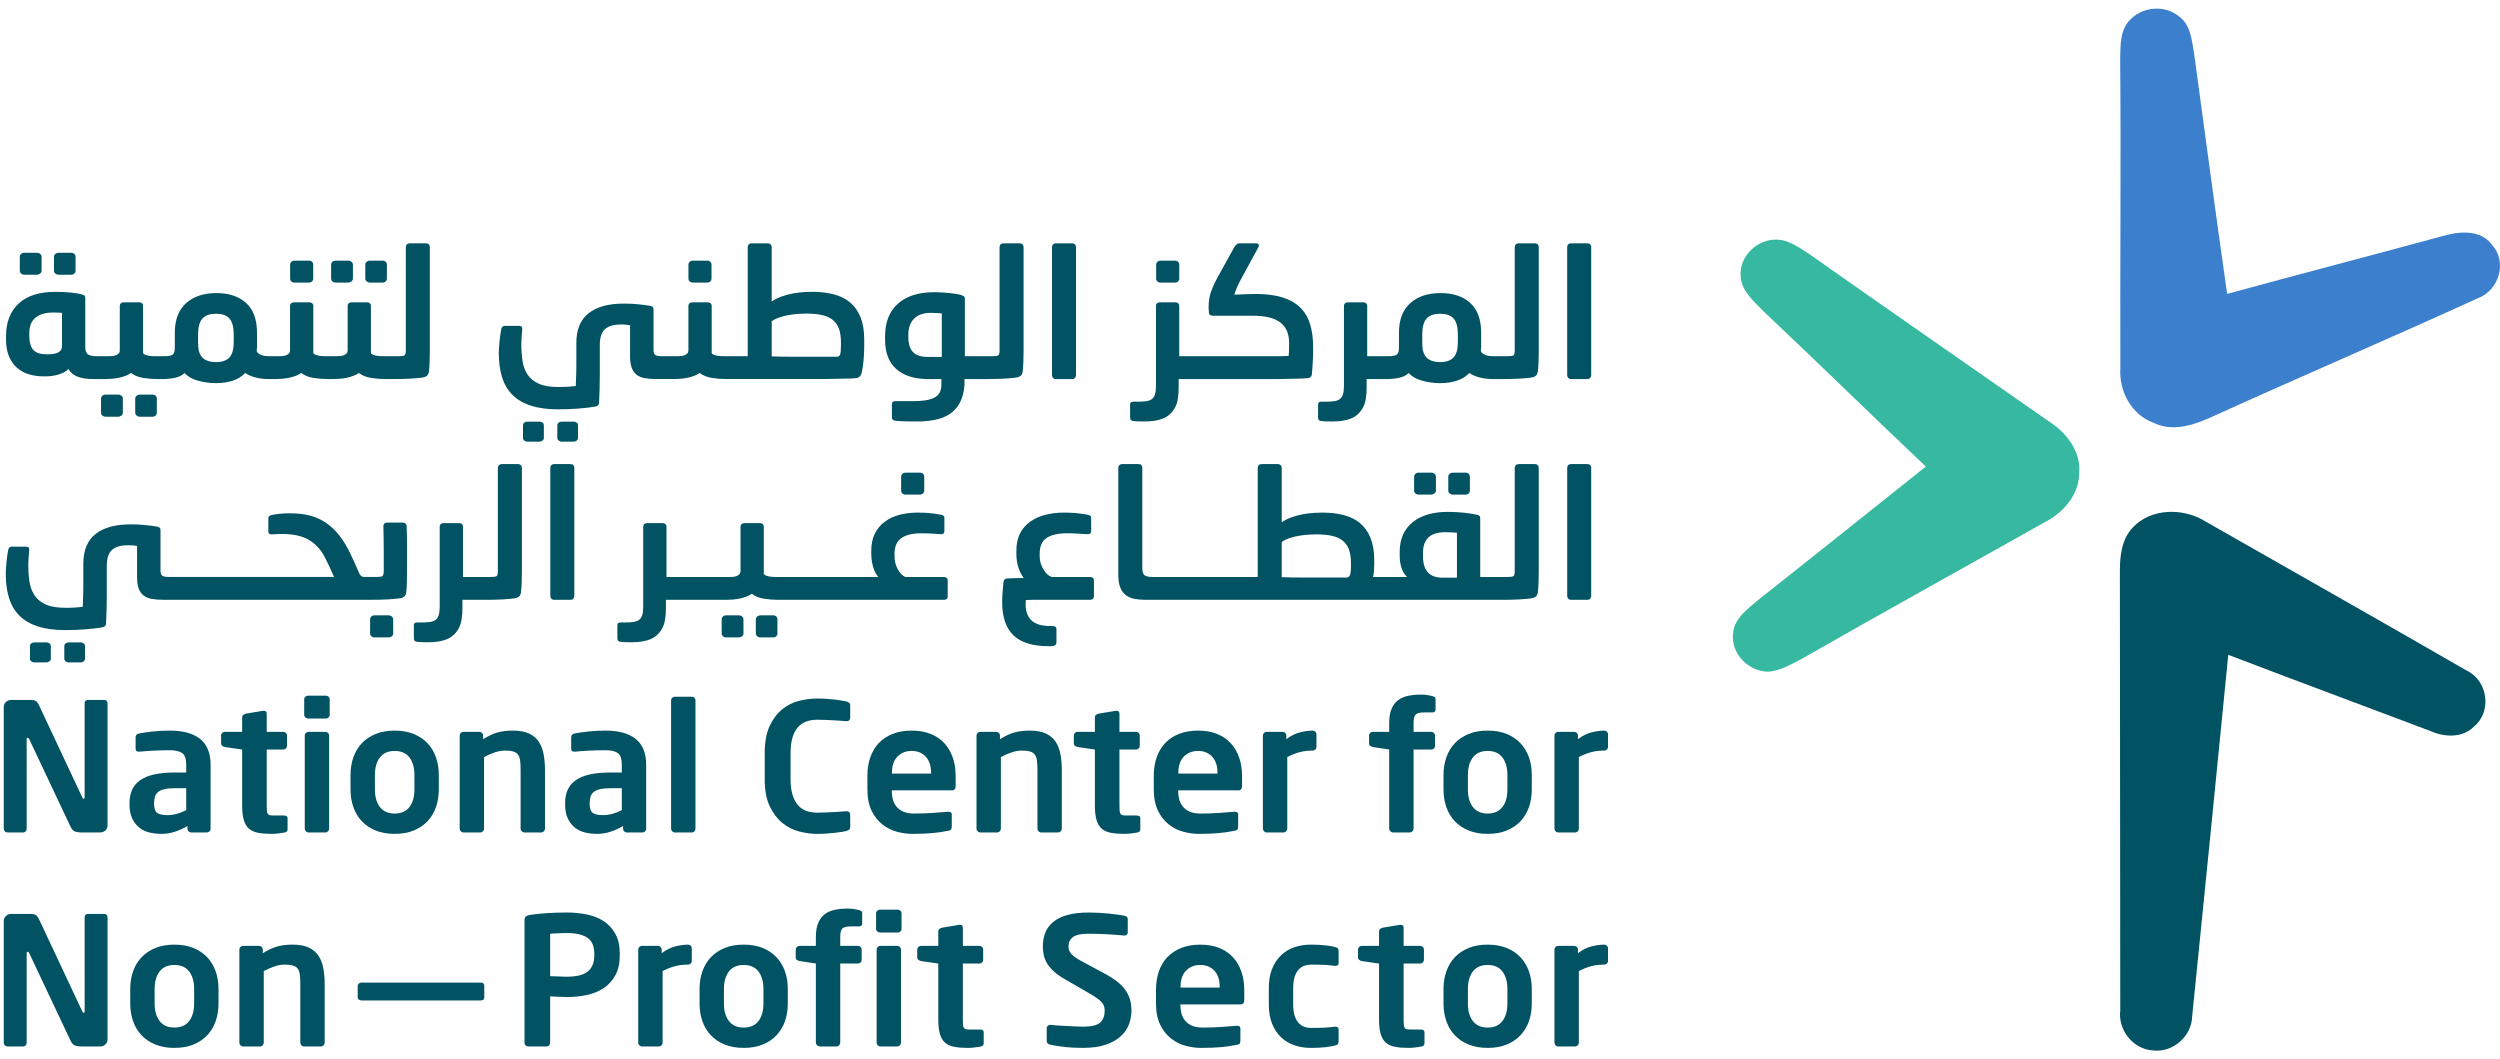
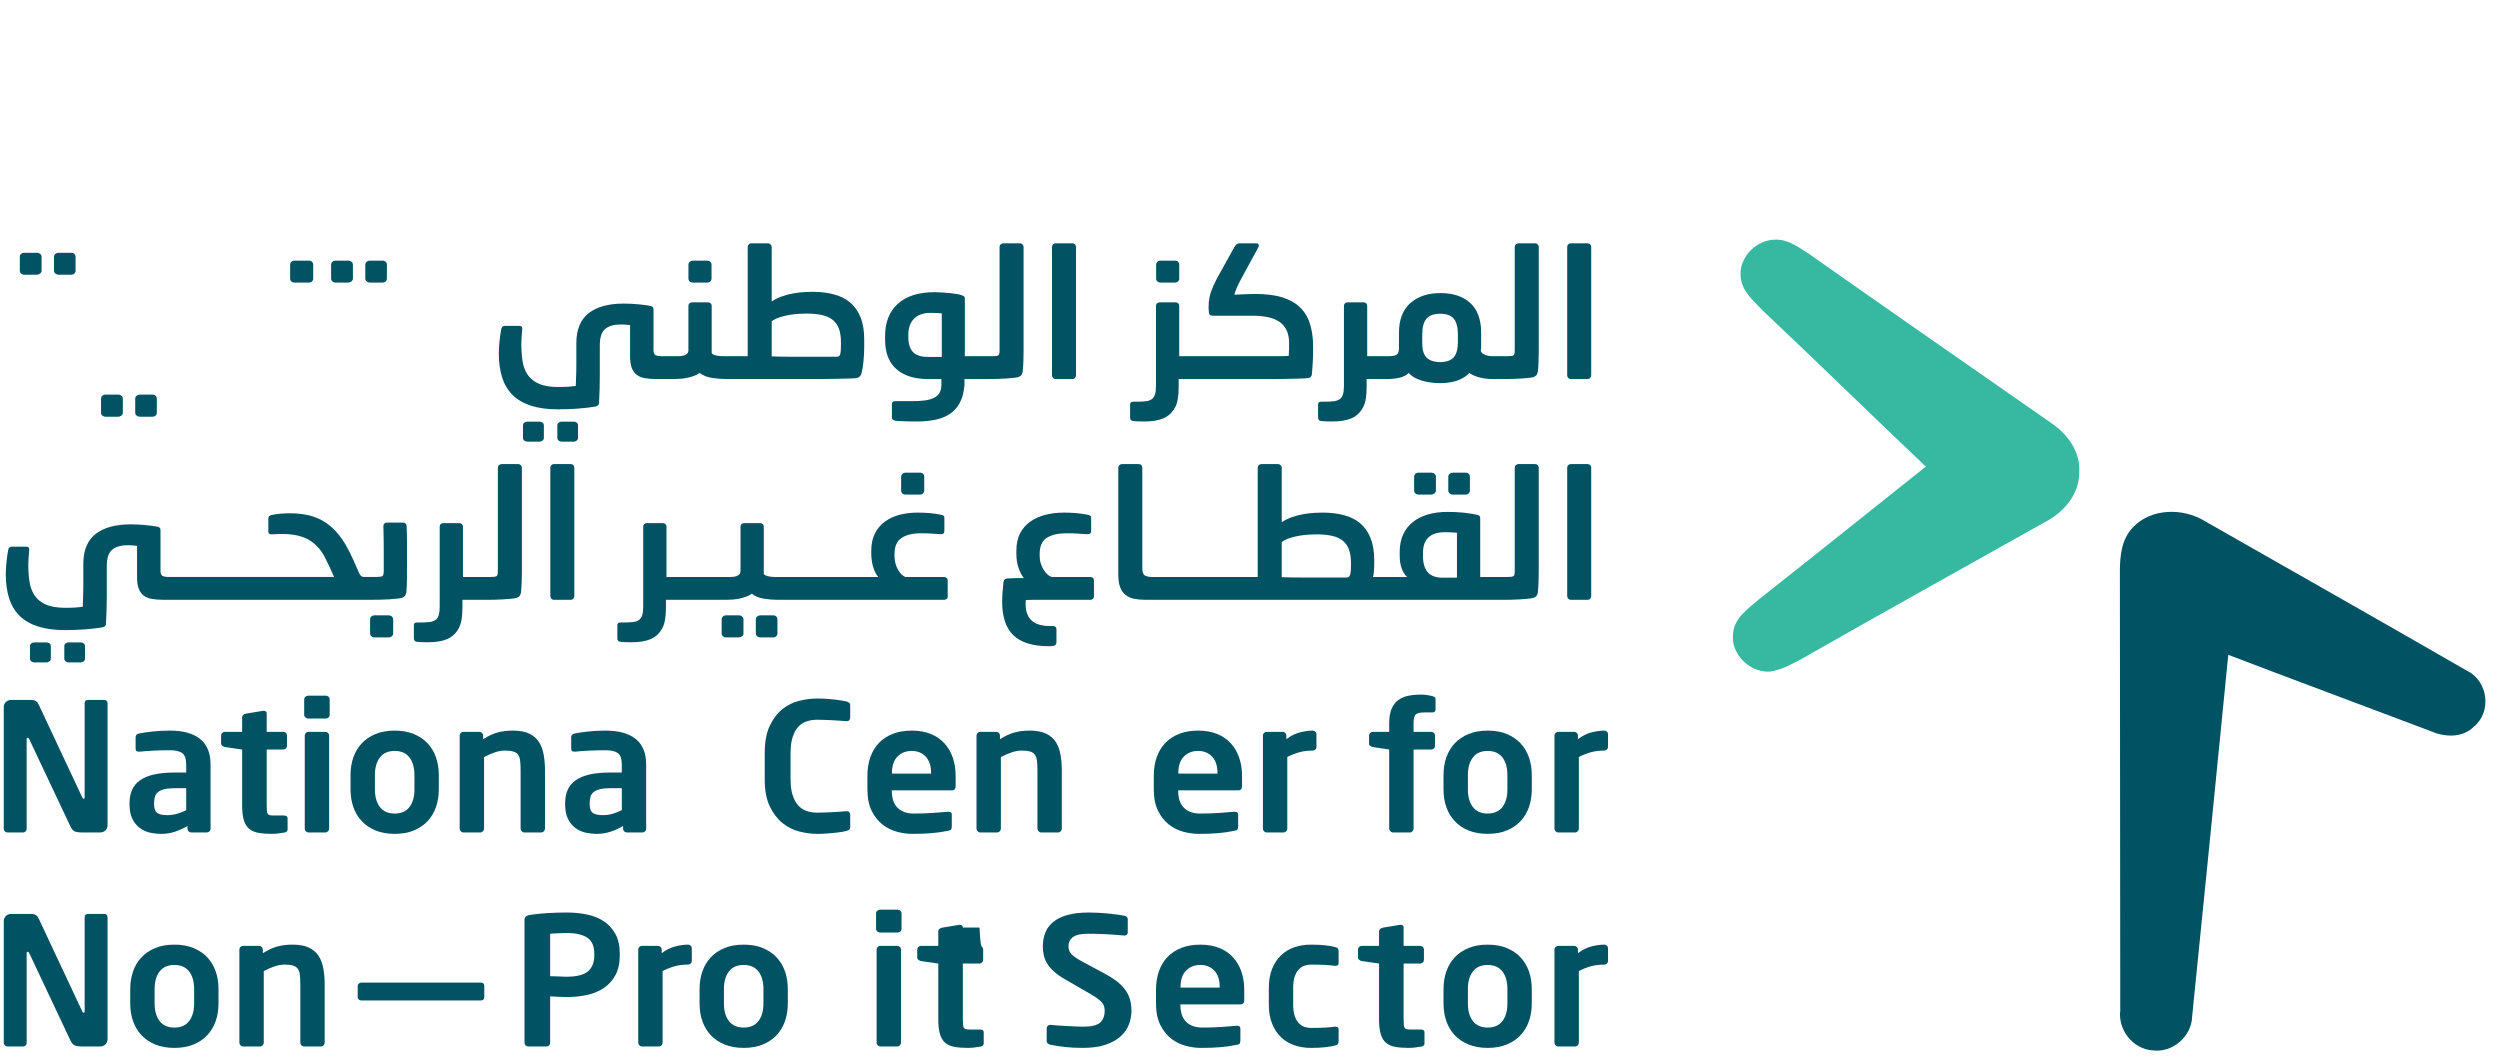
<svg xmlns="http://www.w3.org/2000/svg" width="177" height="75" viewBox="0 0 177 75" fill="none">
  <path d="M7.614 58.433C7.614 58.576 7.564 58.697 7.463 58.793C7.363 58.89 7.239 58.938 7.091 58.938H5.77C5.613 58.938 5.467 58.92 5.332 58.882C5.197 58.844 5.077 58.711 4.973 58.484L2.071 52.334C2.036 52.267 1.996 52.234 1.953 52.234C1.909 52.234 1.887 52.267 1.887 52.334V58.686C1.887 58.753 1.863 58.812 1.816 58.863C1.767 58.913 1.709 58.938 1.639 58.938H0.528C0.458 58.938 0.397 58.913 0.344 58.863C0.292 58.812 0.266 58.753 0.266 58.686V50.062C0.266 49.919 0.316 49.799 0.417 49.702C0.517 49.605 0.641 49.556 0.79 49.556H2.201C2.34 49.556 2.452 49.582 2.534 49.632C2.617 49.683 2.698 49.792 2.776 49.96L5.822 56.451C5.848 56.518 5.883 56.552 5.927 56.552C5.97 56.552 5.992 56.514 5.992 56.438V49.796C5.992 49.636 6.075 49.556 6.241 49.556H7.365C7.53 49.556 7.614 49.636 7.614 49.796L7.614 58.433Z" fill="#015263" />
  <path d="M14.909 58.684C14.909 58.752 14.883 58.811 14.831 58.861C14.779 58.912 14.717 58.937 14.648 58.937H13.536C13.466 58.937 13.405 58.912 13.353 58.861C13.3 58.811 13.275 58.752 13.275 58.684V58.483C12.97 58.66 12.664 58.796 12.36 58.893C12.054 58.99 11.745 59.038 11.431 59.038C11.161 59.038 10.891 59.009 10.621 58.95C10.35 58.891 10.109 58.781 9.895 58.621C9.682 58.461 9.507 58.247 9.373 57.977C9.237 57.708 9.17 57.358 9.17 56.929V56.879C9.17 56.517 9.229 56.201 9.346 55.932C9.464 55.663 9.651 55.435 9.909 55.25C10.165 55.065 10.497 54.926 10.902 54.833C11.308 54.741 11.793 54.695 12.36 54.695H13.183V54.139C13.183 53.727 13.089 53.453 12.902 53.318C12.715 53.184 12.425 53.117 12.033 53.117C11.614 53.117 11.209 53.127 10.817 53.148C10.425 53.169 10.12 53.192 9.902 53.217H9.836C9.766 53.217 9.71 53.205 9.667 53.18C9.623 53.154 9.601 53.096 9.601 53.003V52.194C9.601 52.051 9.684 51.963 9.85 51.929C10.111 51.879 10.427 51.833 10.797 51.791C11.167 51.749 11.579 51.727 12.033 51.727C12.965 51.727 13.678 51.925 14.171 52.321C14.663 52.717 14.909 53.322 14.909 54.139V58.684ZM13.183 55.805H12.36C12.064 55.805 11.822 55.829 11.634 55.875C11.447 55.921 11.299 55.989 11.19 56.077C11.081 56.165 11.007 56.276 10.968 56.411C10.928 56.546 10.909 56.701 10.909 56.878V56.929C10.909 57.24 10.983 57.449 11.131 57.554C11.279 57.659 11.519 57.712 11.85 57.712C12.085 57.712 12.318 57.678 12.55 57.611C12.78 57.544 12.992 57.459 13.184 57.358L13.183 55.805Z" fill="#015263" />
  <path d="M20.361 58.722C20.361 58.848 20.277 58.924 20.112 58.949C19.955 58.975 19.805 58.995 19.661 59.013C19.517 59.029 19.371 59.038 19.223 59.038C18.857 59.038 18.541 59.013 18.275 58.962C18.009 58.911 17.794 58.815 17.628 58.671C17.462 58.528 17.34 58.324 17.262 58.059C17.183 57.794 17.144 57.451 17.144 57.03V53.066L15.915 52.889C15.845 52.872 15.784 52.842 15.732 52.8C15.68 52.758 15.654 52.703 15.654 52.636V52.068C15.654 52 15.68 51.942 15.732 51.891C15.784 51.84 15.845 51.815 15.915 51.815H17.144V50.78C17.144 50.713 17.171 50.658 17.223 50.616C17.275 50.574 17.336 50.544 17.406 50.527L18.622 50.325H18.674C18.813 50.325 18.883 50.389 18.883 50.515V51.815H20.059C20.129 51.815 20.19 51.84 20.242 51.891C20.295 51.942 20.321 52 20.321 52.068V52.813C20.321 52.88 20.295 52.939 20.242 52.99C20.19 53.04 20.129 53.066 20.059 53.066H18.883V57.03C18.883 57.19 18.887 57.317 18.896 57.409C18.905 57.502 18.927 57.573 18.962 57.624C18.996 57.674 19.047 57.706 19.112 57.718C19.178 57.731 19.271 57.737 19.393 57.737H20.086C20.269 57.737 20.361 57.8 20.361 57.926V58.722Z" fill="#015263" />
  <path d="M23.342 50.617C23.342 50.685 23.316 50.744 23.263 50.794C23.211 50.845 23.15 50.87 23.08 50.87H21.812C21.742 50.87 21.679 50.845 21.622 50.794C21.566 50.744 21.537 50.685 21.537 50.617V49.507C21.537 49.439 21.566 49.38 21.622 49.33C21.679 49.279 21.742 49.254 21.812 49.254H23.08C23.15 49.254 23.211 49.279 23.263 49.33C23.316 49.38 23.342 49.439 23.342 49.507V50.617ZM23.302 58.673C23.302 58.741 23.276 58.802 23.224 58.856C23.171 58.911 23.11 58.938 23.041 58.938H21.838C21.768 58.938 21.707 58.911 21.655 58.856C21.602 58.802 21.577 58.741 21.577 58.673V52.07C21.577 52.002 21.603 51.943 21.655 51.893C21.707 51.842 21.768 51.817 21.838 51.817H23.041C23.11 51.817 23.171 51.842 23.224 51.893C23.276 51.943 23.302 52.002 23.302 52.07V58.673Z" fill="#015263" />
  <path d="M31.067 55.894C31.067 56.349 31 56.767 30.865 57.15C30.73 57.533 30.532 57.864 30.27 58.141C30.008 58.419 29.683 58.638 29.296 58.798C28.908 58.958 28.457 59.038 27.943 59.038C27.428 59.038 26.977 58.958 26.59 58.798C26.201 58.638 25.877 58.419 25.616 58.141C25.354 57.864 25.156 57.533 25.02 57.15C24.886 56.767 24.818 56.349 24.818 55.894V54.871C24.818 54.416 24.886 53.998 25.02 53.615C25.156 53.232 25.354 52.901 25.616 52.623C25.877 52.346 26.201 52.127 26.59 51.967C26.977 51.807 27.428 51.727 27.943 51.727C28.457 51.727 28.908 51.807 29.296 51.967C29.683 52.127 30.008 52.346 30.27 52.623C30.531 52.901 30.73 53.232 30.865 53.615C31 53.998 31.067 54.416 31.067 54.871V55.894ZM29.342 54.871C29.342 54.349 29.224 53.935 28.989 53.627C28.753 53.32 28.405 53.166 27.943 53.166C27.481 53.166 27.133 53.32 26.897 53.627C26.662 53.935 26.544 54.349 26.544 54.871V55.894C26.544 56.416 26.662 56.831 26.897 57.138C27.133 57.445 27.481 57.599 27.943 57.599C28.405 57.599 28.753 57.445 28.989 57.138C29.224 56.831 29.342 56.416 29.342 55.894V54.871Z" fill="#015263" />
  <path d="M38.585 58.672C38.585 58.739 38.559 58.8 38.507 58.855C38.455 58.909 38.394 58.937 38.324 58.937H37.121C37.051 58.937 36.99 58.909 36.938 58.855C36.885 58.8 36.859 58.739 36.859 58.672V54.556C36.859 54.278 36.848 54.048 36.827 53.867C36.805 53.686 36.757 53.544 36.683 53.438C36.609 53.333 36.498 53.257 36.35 53.211C36.202 53.165 36.001 53.142 35.748 53.142C35.522 53.142 35.288 53.182 35.049 53.262C34.809 53.342 34.55 53.453 34.271 53.596V58.672C34.271 58.739 34.245 58.8 34.193 58.855C34.14 58.909 34.079 58.937 34.009 58.937H32.807C32.737 58.937 32.676 58.909 32.624 58.855C32.571 58.8 32.545 58.739 32.545 58.672V52.068C32.545 52.001 32.571 51.942 32.624 51.891C32.676 51.84 32.737 51.815 32.807 51.815H33.944C34.014 51.815 34.075 51.84 34.127 51.891C34.179 51.942 34.206 52.001 34.206 52.068V52.333C34.397 52.215 34.574 52.118 34.735 52.043C34.896 51.967 35.059 51.906 35.225 51.86C35.391 51.814 35.561 51.78 35.735 51.759C35.91 51.738 36.106 51.727 36.324 51.727C36.794 51.727 37.177 51.799 37.474 51.942C37.77 52.085 37.999 52.283 38.16 52.535C38.321 52.788 38.432 53.087 38.493 53.431C38.554 53.777 38.585 54.151 38.585 54.555V58.672H38.585Z" fill="#015263" />
  <path d="M45.749 58.684C45.749 58.752 45.723 58.811 45.671 58.861C45.619 58.912 45.557 58.937 45.488 58.937H44.376C44.306 58.937 44.246 58.912 44.193 58.861C44.141 58.811 44.115 58.752 44.115 58.684V58.483C43.81 58.66 43.505 58.796 43.2 58.893C42.895 58.99 42.585 59.038 42.272 59.038C42.001 59.038 41.731 59.009 41.461 58.95C41.191 58.891 40.949 58.781 40.735 58.621C40.522 58.461 40.347 58.247 40.213 57.977C40.077 57.708 40.01 57.358 40.01 56.929V56.879C40.01 56.517 40.069 56.201 40.186 55.932C40.304 55.663 40.491 55.435 40.749 55.25C41.005 55.065 41.337 54.926 41.742 54.833C42.148 54.741 42.633 54.695 43.2 54.695H44.023V54.139C44.023 53.727 43.93 53.453 43.742 53.318C43.555 53.184 43.265 53.117 42.873 53.117C42.455 53.117 42.049 53.127 41.657 53.148C41.265 53.169 40.96 53.192 40.742 53.217H40.676C40.606 53.217 40.55 53.205 40.507 53.18C40.463 53.154 40.441 53.096 40.441 53.003V52.194C40.441 52.051 40.524 51.963 40.69 51.929C40.951 51.879 41.267 51.833 41.638 51.791C42.008 51.749 42.42 51.727 42.873 51.727C43.805 51.727 44.518 51.925 45.011 52.321C45.503 52.717 45.749 53.322 45.749 54.139V58.684ZM44.023 55.805H43.2C42.904 55.805 42.662 55.829 42.475 55.875C42.287 55.921 42.139 55.989 42.03 56.077C41.921 56.165 41.847 56.276 41.808 56.411C41.769 56.546 41.749 56.701 41.749 56.878V56.929C41.749 57.24 41.823 57.449 41.971 57.554C42.119 57.659 42.359 57.712 42.69 57.712C42.925 57.712 43.158 57.678 43.39 57.611C43.621 57.544 43.832 57.459 44.024 57.358V55.805H44.023Z" fill="#015263" />
-   <path d="M49.239 58.672C49.239 58.739 49.215 58.8 49.168 58.855C49.12 58.91 49.061 58.937 48.991 58.937H47.775C47.705 58.937 47.644 58.91 47.592 58.855C47.54 58.8 47.513 58.739 47.513 58.672V49.58C47.513 49.513 47.54 49.454 47.592 49.404C47.645 49.353 47.705 49.328 47.775 49.328H48.991C49.061 49.328 49.119 49.353 49.168 49.404C49.215 49.454 49.239 49.513 49.239 49.58V58.672Z" fill="#015263" />
  <path d="M60.195 58.546C60.195 58.639 60.169 58.704 60.116 58.742C60.064 58.78 59.994 58.811 59.907 58.837C59.855 58.853 59.765 58.873 59.639 58.893C59.513 58.914 59.358 58.936 59.175 58.956C58.992 58.977 58.787 58.996 58.561 59.013C58.334 59.03 58.095 59.039 57.842 59.039C57.45 59.039 57.036 58.984 56.6 58.874C56.164 58.765 55.765 58.565 55.404 58.275C55.042 57.984 54.741 57.591 54.502 57.094C54.262 56.597 54.142 55.958 54.142 55.175V53.319C54.142 52.528 54.262 51.882 54.502 51.381C54.741 50.88 55.042 50.487 55.404 50.2C55.765 49.914 56.164 49.718 56.6 49.613C57.036 49.508 57.45 49.455 57.842 49.455C58.095 49.455 58.334 49.464 58.561 49.48C58.787 49.498 58.992 49.517 59.175 49.537C59.358 49.558 59.513 49.581 59.639 49.607C59.765 49.632 59.855 49.649 59.907 49.657C59.994 49.683 60.064 49.714 60.116 49.752C60.169 49.79 60.195 49.855 60.195 49.948V50.794C60.195 50.869 60.175 50.932 60.136 50.983C60.097 51.034 60.029 51.059 59.933 51.059H59.907C59.794 51.05 59.657 51.04 59.495 51.027C59.334 51.015 59.162 51.004 58.979 50.995C58.796 50.987 58.608 50.979 58.416 50.97C58.224 50.962 58.042 50.957 57.867 50.957C57.588 50.957 57.334 50.997 57.103 51.077C56.872 51.157 56.673 51.288 56.508 51.469C56.342 51.65 56.212 51.892 56.116 52.195C56.02 52.498 55.972 52.872 55.972 53.319V55.175C55.972 55.613 56.02 55.983 56.116 56.286C56.212 56.588 56.342 56.833 56.508 57.018C56.673 57.203 56.872 57.336 57.103 57.416C57.334 57.496 57.588 57.536 57.867 57.536C58.042 57.536 58.224 57.531 58.416 57.523C58.608 57.514 58.796 57.506 58.979 57.498C59.162 57.489 59.334 57.479 59.495 57.466C59.656 57.453 59.794 57.443 59.907 57.435H59.933C60.029 57.435 60.097 57.46 60.136 57.51C60.175 57.561 60.195 57.624 60.195 57.699V58.546Z" fill="#015263" />
  <path d="M67.66 55.641C67.66 55.852 67.573 55.957 67.399 55.957H63.137V55.995C63.137 56.18 63.159 56.367 63.203 56.556C63.246 56.746 63.327 56.918 63.444 57.074C63.562 57.23 63.723 57.356 63.928 57.453C64.133 57.55 64.392 57.599 64.706 57.599C65.185 57.599 65.636 57.584 66.059 57.554C66.481 57.525 66.833 57.497 67.112 57.472H67.151C67.22 57.472 67.277 57.487 67.321 57.516C67.364 57.546 67.386 57.594 67.386 57.662V58.495C67.386 58.596 67.371 58.672 67.34 58.722C67.309 58.773 67.233 58.806 67.111 58.823C66.902 58.865 66.706 58.899 66.523 58.924C66.34 58.95 66.155 58.97 65.967 58.987C65.78 59.004 65.575 59.016 65.353 59.025C65.131 59.033 64.871 59.038 64.575 59.038C64.244 59.038 63.893 58.989 63.523 58.893C63.152 58.796 62.81 58.628 62.497 58.388C62.183 58.148 61.923 57.824 61.718 57.415C61.514 57.007 61.412 56.492 61.412 55.869V54.934C61.412 54.446 61.481 54.004 61.621 53.609C61.76 53.213 61.962 52.876 62.229 52.599C62.494 52.321 62.823 52.106 63.215 51.954C63.608 51.803 64.052 51.727 64.549 51.727C65.054 51.727 65.501 51.805 65.889 51.961C66.277 52.116 66.602 52.338 66.863 52.624C67.124 52.91 67.323 53.248 67.457 53.64C67.593 54.032 67.66 54.463 67.66 54.934V55.641H67.66ZM65.921 54.72C65.921 54.223 65.795 53.84 65.542 53.57C65.29 53.301 64.959 53.166 64.549 53.166C64.139 53.166 63.803 53.299 63.542 53.564C63.281 53.829 63.15 54.214 63.15 54.72V54.77H65.921V54.72Z" fill="#015263" />
  <path d="M75.177 58.672C75.177 58.739 75.151 58.8 75.098 58.855C75.046 58.909 74.985 58.937 74.915 58.937H73.712C73.642 58.937 73.582 58.909 73.529 58.855C73.477 58.8 73.451 58.739 73.451 58.672V54.556C73.451 54.278 73.44 54.048 73.418 53.867C73.396 53.686 73.348 53.544 73.274 53.438C73.2 53.333 73.089 53.257 72.941 53.211C72.793 53.165 72.593 53.142 72.34 53.142C72.113 53.142 71.88 53.182 71.64 53.262C71.4 53.342 71.141 53.453 70.862 53.596V58.672C70.862 58.739 70.836 58.8 70.784 58.855C70.731 58.909 70.671 58.937 70.601 58.937H69.398C69.328 58.937 69.267 58.909 69.215 58.855C69.163 58.8 69.137 58.739 69.137 58.672V52.068C69.137 52.001 69.163 51.942 69.215 51.891C69.267 51.84 69.328 51.815 69.398 51.815H70.536C70.605 51.815 70.666 51.84 70.719 51.891C70.771 51.942 70.797 52.001 70.797 52.068V52.333C70.988 52.215 71.165 52.118 71.327 52.043C71.488 51.967 71.651 51.906 71.817 51.86C71.983 51.814 72.152 51.78 72.327 51.759C72.501 51.738 72.697 51.727 72.915 51.727C73.386 51.727 73.769 51.799 74.065 51.942C74.362 52.085 74.591 52.283 74.752 52.535C74.913 52.788 75.024 53.087 75.085 53.431C75.146 53.777 75.177 54.151 75.177 54.555V58.672H75.177Z" fill="#015263" />
-   <path d="M80.734 58.722C80.734 58.848 80.651 58.924 80.485 58.949C80.328 58.975 80.178 58.995 80.034 59.013C79.891 59.029 79.745 59.038 79.597 59.038C79.231 59.038 78.914 59.013 78.649 58.962C78.383 58.911 78.167 58.815 78.002 58.671C77.836 58.528 77.714 58.324 77.636 58.059C77.558 57.794 77.518 57.451 77.518 57.03V53.066L76.289 52.889C76.219 52.872 76.158 52.842 76.106 52.8C76.053 52.758 76.027 52.703 76.027 52.636V52.068C76.027 52 76.053 51.942 76.106 51.891C76.158 51.84 76.219 51.815 76.289 51.815H77.518V50.78C77.518 50.713 77.544 50.658 77.596 50.616C77.649 50.574 77.709 50.544 77.779 50.527L78.995 50.325H79.048C79.187 50.325 79.257 50.389 79.257 50.515V51.815H80.433C80.503 51.815 80.564 51.84 80.616 51.891C80.669 51.942 80.695 52 80.695 52.068V52.813C80.695 52.88 80.668 52.939 80.616 52.99C80.564 53.04 80.503 53.066 80.433 53.066H79.257V57.03C79.257 57.19 79.261 57.317 79.27 57.409C79.278 57.502 79.3 57.573 79.335 57.624C79.37 57.674 79.42 57.706 79.486 57.718C79.551 57.731 79.645 57.737 79.767 57.737H80.46C80.643 57.737 80.734 57.8 80.734 57.926V58.722Z" fill="#015263" />
  <path d="M87.937 55.641C87.937 55.852 87.849 55.957 87.675 55.957H83.413V55.995C83.413 56.18 83.435 56.367 83.479 56.556C83.522 56.746 83.603 56.918 83.721 57.074C83.838 57.23 83.999 57.356 84.204 57.453C84.409 57.55 84.668 57.599 84.982 57.599C85.461 57.599 85.912 57.584 86.335 57.554C86.757 57.525 87.109 57.497 87.388 57.472H87.427C87.496 57.472 87.553 57.487 87.597 57.516C87.64 57.546 87.662 57.594 87.662 57.662V58.495C87.662 58.596 87.647 58.672 87.616 58.722C87.586 58.773 87.509 58.806 87.388 58.823C87.178 58.865 86.982 58.899 86.799 58.924C86.616 58.95 86.431 58.97 86.243 58.987C86.056 59.004 85.851 59.016 85.629 59.025C85.407 59.033 85.147 59.038 84.851 59.038C84.52 59.038 84.169 58.989 83.799 58.893C83.428 58.796 83.086 58.628 82.773 58.388C82.459 58.148 82.199 57.824 81.995 57.415C81.79 57.007 81.688 56.492 81.688 55.869V54.934C81.688 54.446 81.757 54.004 81.897 53.609C82.036 53.213 82.239 52.876 82.505 52.599C82.77 52.321 83.099 52.106 83.492 51.954C83.884 51.803 84.329 51.727 84.825 51.727C85.33 51.727 85.777 51.805 86.165 51.961C86.553 52.116 86.878 52.338 87.139 52.624C87.4 52.91 87.599 53.248 87.734 53.64C87.869 54.032 87.936 54.463 87.936 54.934V55.641H87.937ZM86.198 54.72C86.198 54.223 86.071 53.84 85.818 53.57C85.566 53.301 85.235 53.166 84.825 53.166C84.415 53.166 84.08 53.299 83.818 53.564C83.557 53.829 83.426 54.214 83.426 54.72V54.77H86.198V54.72Z" fill="#015263" />
  <path d="M93.206 52.889C93.206 52.956 93.18 53.015 93.127 53.066C93.075 53.116 93.014 53.141 92.944 53.141C92.587 53.141 92.266 53.181 91.983 53.261C91.699 53.341 91.419 53.453 91.14 53.596V58.671C91.14 58.739 91.114 58.8 91.061 58.855C91.008 58.909 90.948 58.937 90.878 58.937H89.675C89.605 58.937 89.545 58.909 89.492 58.855C89.44 58.8 89.414 58.739 89.414 58.671V52.068C89.414 52 89.44 51.941 89.492 51.891C89.545 51.84 89.605 51.815 89.675 51.815H90.813C90.882 51.815 90.943 51.84 90.996 51.891C91.048 51.941 91.074 52 91.074 52.068V52.333C91.397 52.089 91.723 51.927 92.055 51.847C92.386 51.767 92.682 51.727 92.943 51.727C93.013 51.727 93.074 51.752 93.126 51.803C93.179 51.853 93.205 51.912 93.205 51.98V52.889H93.206Z" fill="#015263" />
  <path d="M101.637 50.225C101.637 50.301 101.615 50.356 101.571 50.389C101.528 50.423 101.484 50.44 101.441 50.44H100.853C100.539 50.44 100.332 50.488 100.232 50.585C100.131 50.682 100.081 50.886 100.081 51.197V51.816H101.336C101.406 51.816 101.467 51.841 101.519 51.892C101.572 51.943 101.598 52.002 101.598 52.069V52.827C101.598 52.894 101.572 52.951 101.519 52.997C101.467 53.043 101.406 53.066 101.336 53.066H100.081V58.672C100.081 58.74 100.055 58.801 100.003 58.855C99.951 58.91 99.89 58.938 99.82 58.938H98.63C98.56 58.938 98.497 58.91 98.441 58.855C98.384 58.801 98.355 58.74 98.355 58.672V53.066L97.192 52.889C97.122 52.872 97.061 52.845 97.009 52.807C96.956 52.77 96.93 52.717 96.93 52.649V52.069C96.93 52.001 96.956 51.942 97.009 51.892C97.061 51.841 97.122 51.816 97.192 51.816H98.355V51.197C98.355 50.793 98.409 50.46 98.519 50.199C98.628 49.938 98.78 49.732 98.976 49.58C99.172 49.429 99.41 49.324 99.689 49.265C99.968 49.206 100.277 49.176 100.617 49.176C100.774 49.176 100.913 49.187 101.035 49.208C101.157 49.23 101.279 49.252 101.401 49.278C101.454 49.294 101.506 49.318 101.558 49.347C101.611 49.377 101.637 49.421 101.637 49.479L101.637 50.225Z" fill="#015263" />
  <path d="M108.45 55.894C108.45 56.349 108.382 56.767 108.247 57.15C108.112 57.533 107.914 57.864 107.652 58.141C107.391 58.419 107.066 58.638 106.678 58.798C106.291 58.958 105.84 59.038 105.325 59.038C104.811 59.038 104.36 58.958 103.972 58.798C103.584 58.638 103.26 58.419 102.998 58.141C102.737 57.864 102.538 57.533 102.404 57.15C102.268 56.767 102.201 56.349 102.201 55.894V54.871C102.201 54.416 102.268 53.998 102.404 53.615C102.538 53.232 102.737 52.901 102.998 52.623C103.26 52.346 103.585 52.127 103.972 51.967C104.36 51.807 104.811 51.727 105.325 51.727C105.84 51.727 106.291 51.807 106.678 51.967C107.066 52.127 107.391 52.346 107.652 52.623C107.914 52.901 108.112 53.232 108.247 53.615C108.382 53.998 108.45 54.416 108.45 54.871V55.894ZM106.724 54.871C106.724 54.349 106.606 53.935 106.371 53.627C106.136 53.32 105.787 53.166 105.325 53.166C104.863 53.166 104.515 53.32 104.28 53.627C104.044 53.935 103.927 54.349 103.927 54.871V55.894C103.927 56.416 104.044 56.831 104.28 57.138C104.515 57.445 104.864 57.599 105.325 57.599C105.787 57.599 106.136 57.445 106.371 57.138C106.606 56.831 106.724 56.416 106.724 55.894V54.871Z" fill="#015263" />
  <path d="M113.848 52.889C113.848 52.956 113.822 53.015 113.77 53.066C113.718 53.116 113.657 53.141 113.587 53.141C113.229 53.141 112.909 53.181 112.626 53.261C112.342 53.341 112.061 53.453 111.782 53.596V58.671C111.782 58.739 111.756 58.8 111.704 58.855C111.652 58.909 111.591 58.937 111.521 58.937H110.318C110.248 58.937 110.188 58.909 110.135 58.855C110.083 58.8 110.056 58.739 110.056 58.671V52.068C110.056 52 110.083 51.941 110.135 51.891C110.188 51.84 110.248 51.815 110.318 51.815H111.456C111.526 51.815 111.586 51.84 111.639 51.891C111.691 51.941 111.718 52 111.718 52.068V52.333C112.04 52.089 112.367 51.927 112.698 51.847C113.029 51.767 113.326 51.727 113.587 51.727C113.657 51.727 113.718 51.752 113.77 51.803C113.823 51.853 113.848 51.912 113.848 51.98L113.848 52.889Z" fill="#015263" />
  <path d="M7.614 73.584C7.614 73.727 7.564 73.847 7.463 73.944C7.363 74.041 7.239 74.089 7.091 74.089H5.771C5.614 74.089 5.468 74.071 5.333 74.032C5.197 73.995 5.078 73.862 4.973 73.635L2.071 67.485C2.036 67.418 1.997 67.385 1.953 67.385C1.91 67.385 1.888 67.418 1.888 67.485V73.837C1.888 73.904 1.864 73.963 1.816 74.013C1.768 74.064 1.709 74.089 1.64 74.089H0.529C0.459 74.089 0.398 74.064 0.346 74.013C0.293 73.963 0.267 73.904 0.267 73.837V65.213C0.267 65.07 0.317 64.95 0.417 64.853C0.518 64.756 0.642 64.707 0.79 64.707H2.202C2.342 64.707 2.453 64.733 2.536 64.784C2.618 64.834 2.699 64.943 2.777 65.112L5.823 71.602C5.85 71.669 5.884 71.703 5.928 71.703C5.971 71.703 5.993 71.665 5.993 71.589V64.948C5.993 64.788 6.076 64.707 6.242 64.707H7.366C7.532 64.707 7.614 64.788 7.614 64.948L7.614 73.584Z" fill="#015263" />
  <path d="M15.47 71.047C15.47 71.502 15.403 71.92 15.268 72.303C15.133 72.686 14.935 73.017 14.673 73.294C14.412 73.572 14.086 73.791 13.699 73.951C13.311 74.111 12.86 74.191 12.346 74.191C11.832 74.191 11.381 74.111 10.993 73.951C10.605 73.791 10.28 73.572 10.019 73.294C9.757 73.017 9.559 72.686 9.424 72.303C9.289 71.92 9.221 71.502 9.221 71.047V70.024C9.221 69.569 9.289 69.151 9.424 68.768C9.559 68.385 9.757 68.054 10.019 67.777C10.28 67.499 10.605 67.28 10.993 67.12C11.381 66.96 11.831 66.88 12.346 66.88C12.86 66.88 13.311 66.96 13.699 67.12C14.086 67.28 14.412 67.499 14.673 67.777C14.934 68.054 15.133 68.385 15.268 68.768C15.403 69.151 15.47 69.569 15.47 70.024V71.047ZM13.745 70.024C13.745 69.502 13.627 69.088 13.392 68.78C13.156 68.473 12.808 68.32 12.346 68.32C11.884 68.32 11.536 68.473 11.301 68.78C11.065 69.088 10.947 69.502 10.947 70.024V71.047C10.947 71.569 11.065 71.984 11.301 72.291C11.536 72.598 11.884 72.752 12.346 72.752C12.808 72.752 13.157 72.598 13.392 72.291C13.627 71.984 13.745 71.569 13.745 71.047V70.024Z" fill="#015263" />
  <path d="M22.988 73.825C22.988 73.892 22.962 73.953 22.91 74.008C22.857 74.062 22.797 74.09 22.727 74.09H21.524C21.454 74.09 21.393 74.062 21.341 74.008C21.288 73.953 21.263 73.892 21.263 73.825V69.709C21.263 69.431 21.252 69.201 21.23 69.02C21.208 68.839 21.16 68.697 21.086 68.591C21.012 68.486 20.901 68.41 20.752 68.364C20.604 68.317 20.404 68.294 20.151 68.294C19.925 68.294 19.691 68.335 19.452 68.415C19.212 68.494 18.953 68.606 18.674 68.749V73.825C18.674 73.892 18.648 73.953 18.595 74.008C18.543 74.063 18.482 74.09 18.413 74.09H17.21C17.14 74.09 17.079 74.063 17.026 74.008C16.974 73.953 16.948 73.892 16.948 73.825V67.222C16.948 67.154 16.974 67.095 17.026 67.045C17.079 66.994 17.14 66.968 17.21 66.968H18.347C18.416 66.968 18.478 66.994 18.53 67.045C18.583 67.095 18.608 67.154 18.608 67.222V67.486C18.8 67.369 18.977 67.272 19.138 67.196C19.299 67.12 19.462 67.059 19.628 67.013C19.794 66.967 19.963 66.933 20.138 66.912C20.312 66.891 20.508 66.88 20.726 66.88C21.197 66.88 21.581 66.952 21.877 67.095C22.173 67.238 22.402 67.436 22.563 67.689C22.724 67.941 22.835 68.24 22.896 68.585C22.957 68.931 22.988 69.305 22.988 69.709V73.825H22.988Z" fill="#015263" />
  <path d="M34.287 70.603C34.287 70.755 34.204 70.831 34.038 70.831H25.587C25.517 70.831 25.456 70.81 25.404 70.768C25.351 70.725 25.325 70.671 25.325 70.603V69.808C25.325 69.741 25.351 69.684 25.404 69.638C25.456 69.592 25.517 69.568 25.587 69.568H34.038C34.204 69.568 34.287 69.649 34.287 69.808V70.603Z" fill="#015263" />
  <path d="M43.88 67.636C43.88 68.192 43.778 68.659 43.573 69.038C43.368 69.417 43.093 69.722 42.749 69.953C42.405 70.185 42.006 70.349 41.553 70.446C41.1 70.543 40.621 70.591 40.115 70.591C39.941 70.591 39.741 70.585 39.514 70.572C39.287 70.56 39.099 70.549 38.951 70.54V73.836C38.951 73.903 38.928 73.962 38.879 74.013C38.832 74.063 38.773 74.088 38.703 74.088H37.396C37.326 74.088 37.265 74.063 37.213 74.013C37.16 73.962 37.135 73.903 37.135 73.836V65.149C37.135 65.023 37.172 64.933 37.245 64.877C37.32 64.823 37.422 64.787 37.553 64.77C37.893 64.72 38.285 64.68 38.729 64.65C39.174 64.621 39.636 64.606 40.115 64.606C40.621 64.606 41.1 64.652 41.553 64.745C42.006 64.838 42.405 64.997 42.749 65.225C43.094 65.452 43.368 65.753 43.573 66.127C43.778 66.502 43.88 66.967 43.88 67.522V67.636ZM42.076 67.523C42.076 66.992 41.913 66.616 41.586 66.393C41.259 66.17 40.769 66.058 40.115 66.058C40.045 66.058 39.956 66.06 39.847 66.064C39.738 66.069 39.627 66.073 39.514 66.077C39.401 66.082 39.294 66.085 39.194 66.09C39.093 66.094 39.013 66.1 38.952 66.108V69.114C39.004 69.114 39.085 69.116 39.194 69.12C39.303 69.124 39.416 69.128 39.534 69.132C39.652 69.136 39.765 69.141 39.874 69.145C39.983 69.15 40.063 69.151 40.116 69.151C40.822 69.151 41.325 69.025 41.626 68.773C41.926 68.52 42.077 68.141 42.077 67.636V67.523H42.076Z" fill="#015263" />
  <path d="M48.979 68.042C48.979 68.11 48.953 68.168 48.901 68.219C48.848 68.269 48.787 68.294 48.717 68.294C48.36 68.294 48.04 68.335 47.757 68.415C47.473 68.494 47.192 68.606 46.913 68.749V73.825C46.913 73.892 46.887 73.953 46.835 74.008C46.783 74.063 46.722 74.09 46.652 74.09H45.449C45.379 74.09 45.318 74.063 45.266 74.008C45.213 73.953 45.187 73.892 45.187 73.825V67.222C45.187 67.154 45.213 67.095 45.266 67.045C45.318 66.994 45.379 66.968 45.449 66.968H46.586C46.656 66.968 46.717 66.994 46.769 67.045C46.822 67.095 46.848 67.154 46.848 67.222V67.486C47.17 67.242 47.497 67.081 47.828 67C48.16 66.92 48.456 66.88 48.718 66.88C48.788 66.88 48.849 66.906 48.901 66.956C48.953 67.007 48.979 67.066 48.979 67.133L48.979 68.042Z" fill="#015263" />
  <path d="M55.777 71.047C55.777 71.502 55.71 71.92 55.575 72.303C55.44 72.686 55.241 73.017 54.98 73.294C54.719 73.572 54.394 73.791 54.006 73.951C53.618 74.111 53.167 74.191 52.653 74.191C52.138 74.191 51.687 74.111 51.3 73.951C50.912 73.791 50.587 73.572 50.326 73.294C50.064 73.017 49.866 72.686 49.731 72.303C49.596 71.92 49.529 71.502 49.529 71.047V70.024C49.529 69.569 49.596 69.151 49.731 68.768C49.866 68.385 50.064 68.054 50.326 67.777C50.587 67.499 50.912 67.28 51.3 67.12C51.687 66.96 52.138 66.88 52.653 66.88C53.167 66.88 53.618 66.96 54.006 67.12C54.394 67.28 54.719 67.499 54.98 67.777C55.241 68.054 55.44 68.385 55.575 68.768C55.71 69.151 55.777 69.569 55.777 70.024V71.047ZM54.052 70.024C54.052 69.502 53.934 69.088 53.699 68.78C53.463 68.473 53.114 68.32 52.653 68.32C52.191 68.32 51.842 68.473 51.607 68.78C51.372 69.088 51.254 69.502 51.254 70.024V71.047C51.254 71.569 51.372 71.984 51.607 72.291C51.842 72.598 52.191 72.752 52.653 72.752C53.114 72.752 53.463 72.598 53.699 72.291C53.934 71.984 54.052 71.569 54.052 71.047V70.024Z" fill="#015263" />
-   <path d="M61.045 65.376C61.045 65.452 61.023 65.506 60.979 65.54C60.936 65.574 60.892 65.591 60.849 65.591H60.261C59.947 65.591 59.74 65.639 59.64 65.736C59.539 65.833 59.489 66.037 59.489 66.348V66.967H60.744C60.814 66.967 60.875 66.992 60.927 67.043C60.98 67.094 61.006 67.153 61.006 67.22V67.978C61.006 68.045 60.98 68.102 60.927 68.148C60.875 68.194 60.814 68.217 60.744 68.217H59.489V73.823C59.489 73.891 59.463 73.952 59.411 74.006C59.359 74.061 59.298 74.088 59.228 74.088H58.038C57.968 74.088 57.905 74.061 57.849 74.006C57.792 73.952 57.763 73.891 57.763 73.823V68.217L56.6 68.04C56.53 68.023 56.469 67.996 56.417 67.958C56.364 67.92 56.338 67.868 56.338 67.8V67.219C56.338 67.152 56.364 67.093 56.417 67.043C56.469 66.992 56.53 66.966 56.6 66.966H57.763V66.348C57.763 65.944 57.817 65.611 57.927 65.35C58.036 65.089 58.188 64.883 58.384 64.731C58.58 64.58 58.818 64.475 59.097 64.416C59.376 64.357 59.685 64.327 60.025 64.327C60.182 64.327 60.321 64.338 60.443 64.359C60.565 64.38 60.687 64.403 60.809 64.428C60.862 64.445 60.914 64.469 60.966 64.498C61.019 64.528 61.044 64.571 61.044 64.63V65.376H61.045Z" fill="#015263" />
  <path d="M63.83 65.769C63.83 65.836 63.804 65.895 63.752 65.945C63.7 65.996 63.638 66.021 63.569 66.021H62.301C62.231 66.021 62.168 65.996 62.111 65.945C62.054 65.895 62.026 65.836 62.026 65.769V64.658C62.026 64.59 62.054 64.531 62.111 64.481C62.168 64.43 62.231 64.405 62.301 64.405H63.569C63.638 64.405 63.7 64.43 63.752 64.481C63.804 64.531 63.83 64.59 63.83 64.658V65.769ZM63.791 73.824C63.791 73.892 63.765 73.953 63.712 74.007C63.66 74.062 63.599 74.089 63.529 74.089H62.327C62.257 74.089 62.196 74.062 62.143 74.007C62.091 73.953 62.065 73.892 62.065 73.824V67.221C62.065 67.153 62.091 67.094 62.143 67.044C62.196 66.993 62.257 66.968 62.327 66.968H63.529C63.599 66.968 63.66 66.993 63.712 67.044C63.765 67.094 63.791 67.153 63.791 67.221V73.824Z" fill="#015263" />
-   <path d="M69.647 73.875C69.647 74.001 69.564 74.077 69.398 74.103C69.242 74.128 69.091 74.149 68.948 74.166C68.803 74.183 68.657 74.191 68.509 74.191C68.143 74.191 67.827 74.166 67.561 74.115C67.296 74.064 67.08 73.968 66.915 73.825C66.749 73.681 66.627 73.477 66.549 73.212C66.47 72.947 66.431 72.604 66.431 72.183V68.219L65.202 68.042C65.132 68.025 65.071 67.995 65.019 67.953C64.966 67.911 64.94 67.856 64.94 67.789V67.221C64.94 67.154 64.967 67.095 65.019 67.044C65.071 66.993 65.132 66.968 65.202 66.968H66.431V65.933C66.431 65.866 66.457 65.811 66.509 65.769C66.561 65.727 66.622 65.697 66.692 65.68L67.908 65.478H67.96C68.1 65.478 68.169 65.542 68.169 65.668V66.968H69.346C69.416 66.968 69.477 66.993 69.529 67.044C69.582 67.095 69.608 67.154 69.608 67.221V67.966C69.608 68.034 69.582 68.092 69.529 68.143C69.477 68.194 69.416 68.219 69.346 68.219H68.169V72.183C68.169 72.343 68.174 72.47 68.183 72.562C68.191 72.655 68.213 72.726 68.248 72.777C68.283 72.827 68.333 72.859 68.399 72.872C68.464 72.884 68.557 72.89 68.679 72.89H69.373C69.556 72.89 69.647 72.953 69.647 73.08V73.875Z" fill="#015263" />
+   <path d="M69.647 73.875C69.647 74.001 69.564 74.077 69.398 74.103C69.242 74.128 69.091 74.149 68.948 74.166C68.803 74.183 68.657 74.191 68.509 74.191C68.143 74.191 67.827 74.166 67.561 74.115C67.296 74.064 67.08 73.968 66.915 73.825C66.749 73.681 66.627 73.477 66.549 73.212C66.47 72.947 66.431 72.604 66.431 72.183V68.219L65.202 68.042C65.132 68.025 65.071 67.995 65.019 67.953C64.966 67.911 64.94 67.856 64.94 67.789V67.221C64.94 67.154 64.967 67.095 65.019 67.044C65.071 66.993 65.132 66.968 65.202 66.968H66.431V65.933C66.431 65.866 66.457 65.811 66.509 65.769C66.561 65.727 66.622 65.697 66.692 65.68L67.908 65.478H67.96C68.1 65.478 68.169 65.542 68.169 65.668H69.346C69.416 66.968 69.477 66.993 69.529 67.044C69.582 67.095 69.608 67.154 69.608 67.221V67.966C69.608 68.034 69.582 68.092 69.529 68.143C69.477 68.194 69.416 68.219 69.346 68.219H68.169V72.183C68.169 72.343 68.174 72.47 68.183 72.562C68.191 72.655 68.213 72.726 68.248 72.777C68.283 72.827 68.333 72.859 68.399 72.872C68.464 72.884 68.557 72.89 68.679 72.89H69.373C69.556 72.89 69.647 72.953 69.647 73.08V73.875Z" fill="#015263" />
  <path d="M80.107 71.551C80.107 71.871 80.05 72.188 79.937 72.504C79.823 72.82 79.634 73.102 79.368 73.35C79.102 73.598 78.749 73.8 78.309 73.956C77.869 74.112 77.322 74.19 76.668 74.19C76.172 74.19 75.74 74.168 75.374 74.126C75.008 74.085 74.668 74.03 74.354 73.963C74.284 73.945 74.226 73.916 74.177 73.874C74.13 73.832 74.106 73.777 74.106 73.71V72.801C74.106 72.734 74.13 72.677 74.177 72.63C74.226 72.584 74.284 72.561 74.354 72.561H74.381C74.511 72.578 74.683 72.593 74.897 72.606C75.111 72.618 75.33 72.631 75.557 72.643C75.783 72.656 75.999 72.666 76.204 72.675C76.409 72.683 76.572 72.688 76.695 72.688C77.278 72.688 77.677 72.591 77.891 72.397C78.104 72.204 78.211 71.922 78.211 71.551C78.211 71.425 78.193 71.314 78.158 71.217C78.123 71.12 78.063 71.025 77.975 70.933C77.888 70.84 77.775 70.745 77.636 70.649C77.496 70.552 77.318 70.44 77.099 70.314L75.374 69.316C75.069 69.139 74.818 68.963 74.622 68.786C74.426 68.609 74.269 68.426 74.151 68.237C74.034 68.047 73.951 67.85 73.903 67.643C73.855 67.437 73.832 67.225 73.832 67.006C73.832 66.661 73.888 66.341 74.001 66.046C74.114 65.752 74.3 65.497 74.557 65.282C74.814 65.068 75.149 64.902 75.564 64.784C75.977 64.666 76.49 64.607 77.099 64.607C77.317 64.607 77.548 64.613 77.792 64.626C78.036 64.638 78.276 64.657 78.511 64.682C78.746 64.708 78.96 64.733 79.152 64.758C79.343 64.784 79.496 64.809 79.61 64.834C79.679 64.851 79.736 64.878 79.779 64.916C79.823 64.954 79.845 65.007 79.845 65.074V66.008C79.845 66.076 79.825 66.131 79.786 66.172C79.747 66.215 79.692 66.236 79.622 66.236H79.596C79.16 66.194 78.729 66.162 78.302 66.141C77.875 66.12 77.447 66.109 77.021 66.109C76.533 66.109 76.181 66.187 75.968 66.343C75.754 66.498 75.648 66.72 75.648 67.006C75.648 67.106 75.663 67.201 75.693 67.29C75.724 67.378 75.78 67.466 75.863 67.555C75.946 67.643 76.057 67.733 76.196 67.826C76.336 67.919 76.51 68.02 76.719 68.129L78.288 68.975C78.645 69.169 78.941 69.365 79.177 69.563C79.412 69.76 79.598 69.964 79.733 70.175C79.868 70.385 79.964 70.604 80.02 70.832C80.079 71.058 80.107 71.298 80.107 71.551Z" fill="#015263" />
  <path d="M88.094 70.795C88.094 71.005 88.007 71.11 87.832 71.11H83.57V71.148C83.57 71.333 83.592 71.52 83.635 71.71C83.679 71.899 83.76 72.072 83.877 72.228C83.995 72.384 84.156 72.51 84.361 72.606C84.566 72.703 84.825 72.752 85.139 72.752C85.618 72.752 86.069 72.737 86.492 72.707C86.915 72.678 87.265 72.65 87.544 72.625H87.583C87.653 72.625 87.71 72.64 87.753 72.67C87.797 72.699 87.819 72.747 87.819 72.815V73.648C87.819 73.749 87.803 73.825 87.773 73.876C87.742 73.926 87.666 73.96 87.544 73.976C87.335 74.019 87.139 74.052 86.956 74.078C86.773 74.103 86.588 74.124 86.4 74.141C86.213 74.157 86.008 74.17 85.786 74.178C85.564 74.187 85.304 74.191 85.008 74.191C84.677 74.191 84.326 74.142 83.956 74.046C83.585 73.949 83.243 73.781 82.929 73.541C82.616 73.301 82.356 72.977 82.152 72.569C81.947 72.16 81.844 71.645 81.844 71.022V70.088C81.844 69.6 81.914 69.158 82.053 68.762C82.192 68.366 82.395 68.03 82.661 67.752C82.927 67.474 83.256 67.259 83.649 67.108C84.041 66.956 84.485 66.881 84.982 66.881C85.487 66.881 85.934 66.959 86.322 67.114C86.709 67.27 87.034 67.491 87.296 67.777C87.557 68.063 87.755 68.402 87.891 68.793C88.026 69.185 88.093 69.616 88.093 70.087V70.795H88.094ZM86.355 69.873C86.355 69.376 86.229 68.993 85.976 68.723C85.723 68.454 85.391 68.319 84.982 68.319C84.572 68.319 84.237 68.452 83.975 68.717C83.714 68.982 83.583 69.367 83.583 69.873V69.923H86.354V69.873H86.355Z" fill="#015263" />
  <path d="M94.774 73.698C94.774 73.799 94.756 73.873 94.722 73.919C94.687 73.966 94.612 74.001 94.499 74.026C94.351 74.069 94.133 74.107 93.846 74.14C93.558 74.174 93.213 74.191 92.813 74.191C92.386 74.191 91.991 74.128 91.63 74.001C91.268 73.875 90.954 73.684 90.689 73.427C90.422 73.171 90.213 72.851 90.061 72.468C89.908 72.084 89.832 71.636 89.832 71.123V69.949C89.832 69.435 89.908 68.987 90.061 68.604C90.213 68.221 90.422 67.901 90.689 67.644C90.954 67.388 91.268 67.196 91.63 67.07C91.991 66.944 92.386 66.88 92.813 66.88C93.213 66.88 93.558 66.897 93.846 66.931C94.133 66.965 94.351 67.003 94.499 67.045C94.612 67.07 94.687 67.106 94.722 67.152C94.756 67.198 94.774 67.272 94.774 67.373V68.193C94.774 68.261 94.752 68.31 94.709 68.339C94.665 68.369 94.608 68.383 94.539 68.383H94.499C94.369 68.367 94.247 68.352 94.133 68.339C94.02 68.326 93.903 68.318 93.781 68.313C93.659 68.31 93.519 68.305 93.362 68.301C93.205 68.297 93.022 68.295 92.813 68.295C92.656 68.295 92.504 68.32 92.356 68.37C92.207 68.421 92.074 68.507 91.957 68.63C91.839 68.752 91.743 68.92 91.669 69.134C91.595 69.349 91.558 69.621 91.558 69.949V71.123C91.558 71.451 91.596 71.723 91.669 71.938C91.743 72.152 91.839 72.321 91.957 72.442C92.075 72.564 92.207 72.651 92.356 72.702C92.504 72.752 92.656 72.777 92.813 72.777C93.022 72.777 93.205 72.775 93.362 72.771C93.519 72.767 93.659 72.763 93.781 72.758C93.903 72.754 94.02 72.746 94.133 72.733C94.247 72.72 94.369 72.706 94.499 72.689H94.539C94.608 72.689 94.665 72.704 94.709 72.733C94.752 72.763 94.774 72.811 94.774 72.879V73.698Z" fill="#015263" />
  <path d="M100.854 73.875C100.854 74.001 100.771 74.077 100.605 74.103C100.448 74.128 100.298 74.149 100.154 74.166C100.01 74.183 99.864 74.191 99.716 74.191C99.35 74.191 99.034 74.166 98.768 74.115C98.502 74.064 98.287 73.968 98.121 73.825C97.955 73.681 97.833 73.477 97.755 73.212C97.676 72.947 97.637 72.604 97.637 72.183V68.219L96.408 68.042C96.338 68.025 96.278 67.995 96.225 67.953C96.173 67.911 96.147 67.856 96.147 67.789V67.221C96.147 67.154 96.173 67.095 96.225 67.044C96.278 66.993 96.338 66.968 96.408 66.968H97.637V65.933C97.637 65.866 97.664 65.811 97.716 65.769C97.768 65.727 97.829 65.697 97.899 65.68L99.115 65.478H99.167C99.306 65.478 99.376 65.542 99.376 65.668V66.968H100.552C100.622 66.968 100.683 66.993 100.736 67.044C100.788 67.095 100.814 67.154 100.814 67.221V67.966C100.814 68.034 100.788 68.092 100.736 68.143C100.683 68.194 100.622 68.219 100.552 68.219H99.376V72.183C99.376 72.343 99.381 72.47 99.389 72.562C99.398 72.655 99.42 72.726 99.455 72.777C99.489 72.827 99.54 72.859 99.605 72.872C99.671 72.884 99.764 72.89 99.886 72.89H100.579C100.762 72.89 100.854 72.953 100.854 73.08V73.875H100.854Z" fill="#015263" />
  <path d="M108.45 71.047C108.45 71.502 108.382 71.92 108.247 72.303C108.112 72.686 107.914 73.017 107.652 73.294C107.391 73.572 107.066 73.791 106.679 73.951C106.29 74.111 105.839 74.191 105.325 74.191C104.811 74.191 104.36 74.111 103.972 73.951C103.584 73.791 103.26 73.572 102.998 73.294C102.737 73.017 102.538 72.686 102.403 72.303C102.268 71.92 102.201 71.502 102.201 71.047V70.024C102.201 69.569 102.268 69.151 102.403 68.768C102.538 68.385 102.736 68.054 102.998 67.777C103.26 67.499 103.584 67.28 103.972 67.12C104.36 66.96 104.811 66.88 105.325 66.88C105.839 66.88 106.29 66.96 106.679 67.12C107.066 67.28 107.391 67.499 107.652 67.777C107.914 68.054 108.112 68.385 108.247 68.768C108.382 69.151 108.45 69.569 108.45 70.024V71.047ZM106.724 70.024C106.724 69.502 106.607 69.088 106.371 68.78C106.136 68.473 105.787 68.32 105.326 68.32C104.863 68.32 104.515 68.473 104.28 68.78C104.044 69.088 103.927 69.502 103.927 70.024V71.047C103.927 71.569 104.044 71.984 104.28 72.291C104.515 72.598 104.863 72.752 105.326 72.752C105.788 72.752 106.136 72.598 106.371 72.291C106.607 71.984 106.724 71.569 106.724 71.047V70.024Z" fill="#015263" />
  <path d="M113.848 68.042C113.848 68.11 113.822 68.168 113.77 68.219C113.718 68.269 113.657 68.294 113.587 68.294C113.229 68.294 112.909 68.335 112.626 68.415C112.342 68.494 112.061 68.606 111.782 68.749V73.825C111.782 73.892 111.756 73.953 111.704 74.008C111.652 74.063 111.591 74.09 111.521 74.09H110.318C110.248 74.09 110.188 74.063 110.135 74.008C110.083 73.953 110.056 73.892 110.056 73.825V67.222C110.056 67.154 110.083 67.095 110.135 67.045C110.188 66.994 110.248 66.968 110.318 66.968H111.456C111.526 66.968 111.586 66.994 111.639 67.045C111.691 67.095 111.718 67.154 111.718 67.222V67.486C112.04 67.242 112.367 67.081 112.698 67C113.029 66.92 113.326 66.88 113.587 66.88C113.657 66.88 113.718 66.906 113.77 66.956C113.823 67.007 113.848 67.066 113.848 67.133L113.848 68.042Z" fill="#015263" />
  <path d="M1.717 19.449H2.619C2.697 19.449 2.771 19.422 2.841 19.367C2.91 19.313 2.945 19.247 2.945 19.172V18.187C2.945 18.103 2.913 18.033 2.848 17.978C2.782 17.924 2.706 17.896 2.619 17.896H1.717C1.63 17.896 1.555 17.924 1.494 17.978C1.433 18.033 1.403 18.102 1.403 18.187V19.172C1.403 19.247 1.433 19.313 1.494 19.367C1.555 19.422 1.629 19.449 1.717 19.449Z" fill="#015263" />
  <path d="M4.134 19.449H5.05C5.137 19.449 5.208 19.422 5.265 19.367C5.322 19.313 5.35 19.247 5.35 19.172V18.187C5.35 18.103 5.322 18.033 5.265 17.978C5.208 17.924 5.137 17.896 5.05 17.896H4.134C4.056 17.896 3.984 17.924 3.919 17.978C3.853 18.033 3.821 18.102 3.821 18.187V19.172C3.821 19.247 3.853 19.313 3.919 19.367C3.984 19.422 4.056 19.449 4.134 19.449Z" fill="#015263" />
  <path d="M10.803 27.937H9.887C9.809 27.937 9.737 27.964 9.672 28.019C9.607 28.073 9.574 28.143 9.574 28.227V29.238C9.574 29.305 9.607 29.366 9.672 29.421C9.737 29.475 9.809 29.503 9.887 29.503H10.803C10.889 29.503 10.961 29.475 11.018 29.421C11.075 29.366 11.103 29.305 11.103 29.238V28.227C11.103 28.143 11.075 28.073 11.018 28.019C10.961 27.964 10.889 27.937 10.803 27.937Z" fill="#015263" />
  <path d="M8.37 27.937H7.468C7.381 27.937 7.307 27.964 7.246 28.019C7.185 28.073 7.154 28.143 7.154 28.227V29.238C7.154 29.305 7.185 29.366 7.246 29.421C7.307 29.475 7.381 29.503 7.468 29.503H8.37C8.449 29.503 8.523 29.475 8.593 29.421C8.662 29.366 8.697 29.305 8.697 29.238V28.227C8.697 28.143 8.665 28.073 8.599 28.019C8.533 27.964 8.457 27.937 8.37 27.937Z" fill="#015263" />
  <path d="M20.855 20.006H21.875C21.962 20.006 22.034 19.979 22.09 19.924C22.147 19.869 22.175 19.804 22.175 19.728V18.743C22.175 18.659 22.147 18.59 22.09 18.535C22.034 18.48 21.966 18.453 21.888 18.453H20.855C20.768 18.453 20.694 18.48 20.633 18.535C20.572 18.59 20.541 18.659 20.541 18.743V19.728C20.541 19.804 20.57 19.869 20.626 19.924C20.683 19.979 20.759 20.006 20.855 20.006Z" fill="#015263" />
  <path d="M26.177 20.006H27.092C27.179 20.006 27.251 19.979 27.307 19.924C27.364 19.869 27.392 19.804 27.392 19.728V18.743C27.392 18.659 27.364 18.59 27.307 18.535C27.251 18.48 27.179 18.453 27.092 18.453H26.177C26.098 18.453 26.026 18.48 25.961 18.535C25.895 18.59 25.863 18.659 25.863 18.743V19.728C25.863 19.804 25.895 19.869 25.961 19.924C26.026 19.979 26.098 20.006 26.177 20.006Z" fill="#015263" />
  <path d="M23.757 20.006H24.659C24.738 20.006 24.812 19.979 24.881 19.924C24.951 19.869 24.986 19.804 24.986 19.728V18.743C24.986 18.659 24.953 18.59 24.888 18.535C24.823 18.48 24.747 18.453 24.659 18.453H23.757C23.67 18.453 23.596 18.48 23.535 18.535C23.474 18.59 23.444 18.659 23.444 18.743V19.728C23.444 19.804 23.474 19.869 23.535 19.924C23.596 19.979 23.67 20.006 23.757 20.006Z" fill="#015263" />
-   <path d="M30.183 17.227H28.993C28.923 17.227 28.863 17.252 28.81 17.303C28.758 17.353 28.732 17.416 28.732 17.492V24.803C28.732 25.005 28.699 25.125 28.634 25.163C28.569 25.201 28.431 25.22 28.222 25.22H27.424H27.333H27.11C27.049 25.22 26.977 25.218 26.895 25.213C26.812 25.209 26.727 25.199 26.64 25.182C26.552 25.165 26.474 25.142 26.404 25.112C26.334 25.083 26.287 25.047 26.261 25.005V21.646C26.261 21.579 26.237 21.522 26.189 21.476C26.141 21.43 26.082 21.407 26.012 21.407H24.875C24.796 21.407 24.733 21.43 24.685 21.476C24.637 21.522 24.613 21.579 24.613 21.646V24.791C24.613 24.892 24.587 24.969 24.535 25.024C24.483 25.078 24.419 25.12 24.346 25.15C24.272 25.18 24.191 25.198 24.104 25.207C24.017 25.215 23.934 25.219 23.855 25.219H23.345H23.254H23.032C22.971 25.219 22.899 25.218 22.816 25.213C22.733 25.209 22.648 25.198 22.561 25.181C22.474 25.165 22.396 25.142 22.326 25.112C22.256 25.083 22.208 25.047 22.182 25.005V21.646C22.182 21.579 22.158 21.522 22.11 21.476C22.062 21.43 22.003 21.407 21.933 21.407H20.796C20.718 21.407 20.654 21.43 20.607 21.476C20.558 21.522 20.535 21.579 20.535 21.646V24.791C20.535 24.892 20.509 24.969 20.456 25.024C20.404 25.078 20.341 25.12 20.267 25.15C20.193 25.18 20.112 25.198 20.025 25.207C19.938 25.215 19.855 25.219 19.776 25.219H19.267H19.175H18.966C18.913 25.219 18.844 25.213 18.757 25.201C18.67 25.188 18.587 25.167 18.509 25.138C18.43 25.108 18.358 25.068 18.293 25.018C18.227 24.967 18.186 24.9 18.168 24.816C18.186 24.732 18.195 24.645 18.195 24.557C18.195 24.469 18.195 24.382 18.195 24.298V23.553C18.195 22.619 17.938 21.918 17.423 21.451C16.909 20.983 16.207 20.75 15.319 20.75C14.421 20.75 13.706 20.988 13.175 21.464C12.643 21.939 12.377 22.64 12.377 23.566V24.627C12.377 24.753 12.364 24.854 12.338 24.929C12.321 24.997 12.286 25.052 12.233 25.094C12.181 25.136 12.117 25.165 12.044 25.182C11.97 25.199 11.891 25.21 11.808 25.214C11.726 25.218 11.654 25.22 11.593 25.22H11.292H11.2H10.978C10.917 25.22 10.845 25.218 10.762 25.214C10.68 25.209 10.595 25.199 10.508 25.182C10.42 25.165 10.342 25.142 10.272 25.113C10.202 25.083 10.155 25.048 10.129 25.005V21.646C10.129 21.579 10.104 21.522 10.057 21.476C10.009 21.43 9.95 21.407 9.88 21.407H8.743C8.664 21.407 8.601 21.43 8.553 21.476C8.505 21.522 8.481 21.579 8.481 21.646V24.791C8.481 24.892 8.455 24.969 8.403 25.024C8.351 25.078 8.287 25.12 8.213 25.15C8.14 25.18 8.059 25.198 7.972 25.207C7.884 25.215 7.802 25.219 7.723 25.219H7.214H7.122H6.86C6.573 25.219 6.364 25.177 6.233 25.093C6.102 25.009 6.037 24.828 6.037 24.55V21.091C6.037 21.023 6.023 20.973 5.997 20.939C5.971 20.905 5.91 20.876 5.814 20.851C5.613 20.792 5.337 20.745 4.984 20.712C4.631 20.678 4.284 20.661 3.945 20.661C2.794 20.661 1.921 20.937 1.324 21.488C0.726 22.04 0.428 22.812 0.428 23.805V24.058C0.428 24.512 0.498 24.904 0.637 25.232C0.776 25.561 0.966 25.83 1.206 26.04C1.445 26.25 1.726 26.404 2.049 26.501C2.371 26.598 2.716 26.646 3.082 26.646H3.252C3.557 26.646 3.855 26.602 4.147 26.514C4.439 26.425 4.672 26.297 4.847 26.128C4.995 26.381 5.213 26.562 5.5 26.672C5.788 26.781 6.159 26.836 6.612 26.836H7.122H7.214H7.475C7.614 26.836 7.764 26.829 7.926 26.817C8.087 26.804 8.248 26.781 8.41 26.747C8.571 26.714 8.726 26.67 8.874 26.615C9.022 26.56 9.157 26.491 9.279 26.406C9.506 26.583 9.789 26.699 10.129 26.754C10.469 26.808 10.804 26.836 11.135 26.836H11.2H11.292H11.541C11.828 26.836 12.111 26.806 12.39 26.747C12.669 26.689 12.896 26.575 13.07 26.407C13.279 26.651 13.591 26.832 14.005 26.95C14.418 27.067 14.848 27.126 15.292 27.126C15.737 27.126 16.136 27.067 16.489 26.95C16.841 26.832 17.131 26.651 17.358 26.407C17.585 26.558 17.842 26.668 18.13 26.735C18.417 26.803 18.709 26.836 19.005 26.836H19.175H19.267H19.529C19.668 26.836 19.818 26.83 19.98 26.817C20.141 26.805 20.302 26.781 20.463 26.748C20.625 26.714 20.779 26.67 20.927 26.615C21.076 26.56 21.21 26.491 21.333 26.407C21.559 26.583 21.843 26.699 22.182 26.754C22.523 26.809 22.858 26.836 23.189 26.836H23.254H23.346H23.607C23.747 26.836 23.897 26.83 24.058 26.817C24.22 26.805 24.381 26.781 24.542 26.748C24.703 26.714 24.858 26.67 25.006 26.615C25.154 26.56 25.289 26.491 25.411 26.407C25.638 26.583 25.921 26.699 26.261 26.754C26.601 26.809 26.936 26.836 27.268 26.836H27.333H27.424H27.909C28.083 26.836 28.276 26.834 28.49 26.83C28.704 26.826 28.911 26.817 29.111 26.805C29.312 26.792 29.497 26.777 29.667 26.76C29.837 26.744 29.97 26.722 30.066 26.697C30.17 26.655 30.242 26.605 30.282 26.546C30.321 26.487 30.349 26.415 30.367 26.331C30.393 26.104 30.41 25.853 30.419 25.58C30.427 25.306 30.432 25.056 30.432 24.828V17.492C30.432 17.417 30.408 17.354 30.36 17.303C30.311 17.252 30.253 17.227 30.183 17.227ZM4.389 24.512C4.389 24.706 4.306 24.849 4.141 24.942C3.975 25.035 3.744 25.081 3.448 25.081H3.252C2.851 25.081 2.554 24.98 2.362 24.777C2.17 24.576 2.075 24.235 2.075 23.755V23.578C2.075 23.09 2.223 22.726 2.519 22.486C2.816 22.246 3.23 22.126 3.761 22.126C3.84 22.126 3.951 22.128 4.094 22.132C4.238 22.136 4.336 22.143 4.389 22.151L4.389 24.512ZM16.547 24.222C16.547 24.719 16.447 25.079 16.247 25.302C16.046 25.525 15.728 25.636 15.292 25.636C14.961 25.636 14.691 25.571 14.482 25.441C14.273 25.31 14.133 25.093 14.063 24.791C14.037 24.614 14.024 24.424 14.024 24.222V23.679C14.024 23.166 14.124 22.794 14.324 22.562C14.525 22.33 14.847 22.215 15.292 22.215C15.736 22.215 16.057 22.33 16.253 22.562C16.449 22.794 16.547 23.166 16.547 23.679L16.547 24.222Z" fill="#015263" />
  <path d="M40.636 29.853H39.747C39.677 29.853 39.612 29.876 39.551 29.923C39.49 29.969 39.459 30.034 39.459 30.119V31.015C39.459 31.082 39.49 31.141 39.551 31.192C39.612 31.242 39.677 31.268 39.747 31.268H40.636C40.706 31.268 40.771 31.242 40.832 31.192C40.893 31.141 40.924 31.082 40.924 31.015V30.119C40.924 30.034 40.893 29.969 40.832 29.923C40.771 29.876 40.705 29.853 40.636 29.853Z" fill="#015263" />
  <path d="M38.204 29.853H37.328C37.249 29.853 37.179 29.876 37.119 29.923C37.058 29.969 37.027 30.034 37.027 30.119V31.015C37.027 31.082 37.058 31.141 37.119 31.192C37.18 31.242 37.249 31.268 37.328 31.268H38.204C38.274 31.268 38.341 31.242 38.407 31.192C38.472 31.141 38.505 31.082 38.505 31.015V30.119C38.505 30.034 38.474 29.969 38.413 29.923C38.352 29.876 38.282 29.853 38.204 29.853Z" fill="#015263" />
  <path d="M49.056 20.006H50.075C50.162 20.006 50.234 19.979 50.291 19.924C50.347 19.869 50.376 19.804 50.376 19.728V18.743C50.376 18.659 50.347 18.59 50.291 18.535C50.234 18.48 50.167 18.453 50.088 18.453H49.056C48.968 18.453 48.894 18.48 48.833 18.535C48.772 18.59 48.742 18.659 48.742 18.743V19.728C48.742 19.804 48.77 19.869 48.827 19.924C48.883 19.979 48.959 20.006 49.056 20.006Z" fill="#015263" />
  <path d="M60.186 21.413C59.868 21.148 59.482 20.956 59.029 20.838C58.576 20.72 58.071 20.661 57.513 20.661C57.364 20.661 57.173 20.668 56.937 20.68C56.702 20.693 56.451 20.723 56.186 20.769C55.92 20.815 55.652 20.884 55.382 20.977C55.111 21.07 54.863 21.192 54.636 21.343V17.492C54.636 17.417 54.61 17.354 54.558 17.303C54.506 17.252 54.444 17.227 54.375 17.227H53.185C53.115 17.227 53.056 17.252 53.009 17.303C52.961 17.353 52.937 17.416 52.937 17.492V25.219H51.551H51.459H51.237C51.176 25.219 51.104 25.218 51.021 25.213C50.939 25.209 50.854 25.198 50.767 25.181C50.679 25.165 50.601 25.142 50.531 25.112C50.461 25.083 50.413 25.047 50.388 25.005V21.646C50.388 21.579 50.363 21.522 50.316 21.476C50.268 21.43 50.209 21.407 50.139 21.407H49.002C48.923 21.407 48.86 21.43 48.812 21.476C48.764 21.522 48.74 21.579 48.74 21.646V24.791C48.74 24.892 48.714 24.969 48.662 25.024C48.61 25.078 48.546 25.12 48.472 25.15C48.398 25.18 48.318 25.198 48.231 25.207C48.143 25.215 48.061 25.219 47.982 25.219H47.472H47.381H46.871C46.644 25.219 46.487 25.192 46.4 25.137C46.313 25.083 46.27 24.963 46.27 24.777V21.911C46.27 21.827 46.25 21.768 46.211 21.734C46.172 21.701 46.117 21.675 46.047 21.658C45.821 21.616 45.538 21.578 45.198 21.544C44.858 21.511 44.513 21.494 44.165 21.494C43.084 21.494 42.254 21.721 41.675 22.176C41.095 22.631 40.805 23.338 40.805 24.297V25.408C40.805 25.576 40.805 25.732 40.805 25.875C40.805 26.019 40.803 26.161 40.799 26.304C40.794 26.448 40.79 26.601 40.785 26.765C40.781 26.929 40.774 27.117 40.766 27.327C40.583 27.352 40.393 27.371 40.197 27.384C40.001 27.396 39.786 27.402 39.551 27.402C38.966 27.402 38.5 27.324 38.152 27.169C37.803 27.013 37.537 26.799 37.354 26.525C37.171 26.251 37.051 25.927 36.995 25.553C36.938 25.178 36.91 24.772 36.91 24.334C36.91 24.216 36.916 24.063 36.929 23.873C36.942 23.684 36.957 23.497 36.975 23.311C36.992 23.152 36.918 23.072 36.753 23.072H35.746C35.598 23.072 35.511 23.156 35.485 23.324C35.458 23.459 35.434 23.604 35.413 23.76C35.391 23.916 35.373 24.069 35.36 24.221C35.347 24.372 35.336 24.516 35.328 24.65C35.319 24.785 35.315 24.898 35.315 24.991C35.315 25.647 35.393 26.224 35.55 26.721C35.707 27.217 35.953 27.632 36.288 27.964C36.624 28.297 37.058 28.549 37.589 28.722C38.121 28.894 38.761 28.981 39.511 28.981C39.99 28.981 40.455 28.964 40.904 28.93C41.352 28.896 41.76 28.85 42.126 28.791C42.318 28.758 42.413 28.665 42.413 28.514C42.431 28.219 42.444 27.891 42.453 27.529C42.461 27.167 42.466 26.834 42.466 26.532V24.448C42.466 23.892 42.592 23.507 42.845 23.293C43.098 23.078 43.472 22.971 43.969 22.971C44.091 22.971 44.196 22.975 44.283 22.984C44.37 22.992 44.479 23.005 44.61 23.021V25.244C44.61 25.572 44.649 25.84 44.727 26.046C44.806 26.252 44.922 26.414 45.074 26.532C45.226 26.65 45.416 26.73 45.642 26.772C45.869 26.814 46.135 26.835 46.44 26.835H47.381H47.473H47.734C47.874 26.835 48.024 26.828 48.185 26.816C48.347 26.803 48.508 26.78 48.669 26.746C48.831 26.713 48.985 26.669 49.133 26.614C49.282 26.559 49.416 26.489 49.539 26.405C49.765 26.582 50.048 26.698 50.388 26.753C50.728 26.807 51.064 26.835 51.395 26.835H51.46H51.552H57.408C57.592 26.835 57.835 26.835 58.141 26.835C58.446 26.835 58.76 26.831 59.082 26.822C59.404 26.814 59.705 26.807 59.984 26.803C60.263 26.799 60.463 26.789 60.586 26.772C60.725 26.755 60.825 26.711 60.886 26.639C60.947 26.568 60.986 26.49 61.004 26.405C61.065 26.153 61.111 25.852 61.141 25.503C61.172 25.153 61.187 24.84 61.187 24.562V24.044C61.187 23.421 61.1 22.894 60.925 22.46C60.75 22.027 60.504 21.678 60.186 21.413ZM59.539 24.424C59.539 24.77 59.52 24.994 59.48 25.1C59.441 25.205 59.365 25.258 59.252 25.258H56.205C55.865 25.258 55.569 25.255 55.316 25.251C55.063 25.247 54.837 25.241 54.637 25.232V22.745C54.802 22.627 54.994 22.533 55.212 22.461C55.43 22.39 55.654 22.335 55.885 22.297C56.116 22.259 56.336 22.234 56.545 22.221C56.754 22.209 56.933 22.202 57.081 22.202C57.508 22.202 57.877 22.236 58.186 22.303C58.496 22.371 58.75 22.484 58.951 22.644C59.151 22.804 59.3 23.012 59.395 23.269C59.491 23.526 59.539 23.848 59.539 24.235V24.424Z" fill="#015263" />
  <path d="M72.221 17.227H71.031C70.961 17.227 70.9 17.252 70.848 17.303C70.796 17.353 70.769 17.416 70.769 17.492V24.803C70.769 25.005 70.737 25.125 70.671 25.163C70.606 25.201 70.469 25.22 70.26 25.22H69.463H69.371H68.312V21.142C68.312 21.074 68.296 21.026 68.266 20.996C68.235 20.967 68.177 20.935 68.09 20.902C67.994 20.868 67.872 20.838 67.724 20.813C67.575 20.788 67.414 20.767 67.24 20.75C67.066 20.733 66.885 20.718 66.697 20.706C66.51 20.693 66.333 20.687 66.168 20.687C65.043 20.687 64.178 20.959 63.572 21.502C62.967 22.044 62.664 22.813 62.664 23.806V24.058C62.664 24.976 62.932 25.668 63.468 26.136C64.004 26.603 64.747 26.836 65.697 26.836H66.651V27.215C66.651 27.459 66.607 27.657 66.52 27.808C66.433 27.96 66.3 28.08 66.122 28.168C65.943 28.257 65.725 28.317 65.468 28.351C65.21 28.385 64.912 28.402 64.572 28.402H63.383C63.225 28.402 63.147 28.473 63.147 28.617V29.538C63.147 29.606 63.16 29.658 63.187 29.696C63.213 29.734 63.269 29.761 63.357 29.778C63.409 29.795 63.505 29.806 63.644 29.81C63.783 29.814 63.936 29.82 64.102 29.829C64.267 29.837 64.426 29.841 64.579 29.841C64.732 29.841 64.847 29.841 64.925 29.841C65.37 29.841 65.788 29.803 66.18 29.728C66.573 29.652 66.917 29.519 67.213 29.33C67.51 29.14 67.751 28.88 67.939 28.547C68.126 28.214 68.241 27.787 68.285 27.265V26.836H69.37H69.462H69.945C70.12 26.836 70.313 26.834 70.527 26.83C70.74 26.826 70.947 26.817 71.148 26.805C71.348 26.792 71.534 26.777 71.704 26.76C71.874 26.744 72.007 26.722 72.103 26.697C72.207 26.655 72.279 26.605 72.318 26.546C72.358 26.487 72.386 26.415 72.403 26.331C72.43 26.104 72.447 25.853 72.456 25.58C72.464 25.306 72.469 25.056 72.469 24.828V17.492C72.469 17.417 72.445 17.354 72.397 17.303C72.349 17.252 72.29 17.227 72.221 17.227ZM66.678 25.27H65.697C65.209 25.27 64.856 25.155 64.638 24.923C64.42 24.692 64.311 24.336 64.311 23.856V23.692C64.311 23.203 64.449 22.825 64.723 22.555C64.998 22.286 65.383 22.151 65.88 22.151C66.159 22.151 66.425 22.164 66.678 22.189V25.27Z" fill="#015263" />
  <path d="M75.92 17.227H74.744C74.665 17.227 74.602 17.252 74.554 17.303C74.506 17.353 74.482 17.412 74.482 17.48V26.571C74.482 26.638 74.506 26.699 74.554 26.754C74.602 26.809 74.665 26.836 74.744 26.836H75.92C75.999 26.836 76.062 26.809 76.11 26.754C76.157 26.699 76.182 26.638 76.182 26.571V17.48C76.182 17.412 76.157 17.354 76.11 17.303C76.062 17.252 75.999 17.227 75.92 17.227Z" fill="#015263" />
  <path d="M82.17 20.006H83.19C83.277 20.006 83.349 19.979 83.406 19.924C83.462 19.869 83.491 19.804 83.491 19.728V18.743C83.491 18.659 83.462 18.59 83.406 18.535C83.349 18.48 83.282 18.453 83.203 18.453H82.17C82.083 18.453 82.009 18.48 81.948 18.535C81.887 18.59 81.856 18.659 81.856 18.743V19.728C81.856 19.804 81.885 19.869 81.942 19.924C81.998 19.979 82.074 20.006 82.17 20.006Z" fill="#015263" />
  <path d="M92.041 21.76C91.718 21.449 91.3 21.213 90.786 21.053C90.271 20.893 89.644 20.813 88.903 20.813C88.72 20.813 88.517 20.817 88.295 20.826C88.073 20.834 87.774 20.847 87.4 20.863C87.4 20.83 87.415 20.769 87.445 20.681C87.476 20.592 87.513 20.497 87.556 20.396C87.6 20.295 87.648 20.19 87.7 20.081C87.752 19.971 87.805 19.87 87.857 19.778L89.086 17.518C89.112 17.467 89.125 17.421 89.125 17.379C89.125 17.337 89.112 17.301 89.086 17.271C89.06 17.242 89.012 17.227 88.942 17.227H87.766C87.678 17.227 87.606 17.252 87.55 17.303C87.493 17.354 87.443 17.413 87.399 17.48L86.419 19.248C86.279 19.492 86.157 19.719 86.053 19.929C85.948 20.14 85.859 20.342 85.784 20.536C85.711 20.729 85.656 20.923 85.621 21.116C85.586 21.31 85.569 21.512 85.569 21.723C85.569 21.731 85.569 21.756 85.569 21.799C85.569 21.84 85.571 21.885 85.575 21.931C85.58 21.978 85.584 22.022 85.588 22.064C85.593 22.106 85.595 22.135 85.595 22.152C85.603 22.287 85.704 22.354 85.895 22.354H88.68C89.09 22.354 89.453 22.388 89.772 22.455C90.09 22.523 90.36 22.632 90.582 22.783C90.805 22.935 90.975 23.135 91.092 23.383C91.21 23.631 91.269 23.941 91.269 24.311C91.269 24.446 91.267 24.591 91.263 24.747C91.258 24.903 91.252 25.052 91.243 25.195C91.173 25.204 91.055 25.21 90.89 25.214C90.724 25.218 90.548 25.221 90.36 25.221C90.172 25.221 89.998 25.221 89.837 25.221C89.676 25.221 89.565 25.221 89.504 25.221H84.654H84.562H83.49V21.646C83.49 21.579 83.466 21.522 83.418 21.476C83.37 21.43 83.311 21.407 83.242 21.407H82.104C82.026 21.407 81.963 21.43 81.915 21.476C81.867 21.522 81.843 21.579 81.843 21.646V27.316C81.843 27.576 81.819 27.78 81.771 27.928C81.723 28.075 81.647 28.187 81.542 28.263C81.437 28.338 81.3 28.387 81.13 28.408C80.96 28.429 80.753 28.44 80.509 28.44H80.234C80.086 28.44 80.012 28.503 80.012 28.629V29.564C80.012 29.698 80.073 29.778 80.195 29.804C80.309 29.82 80.457 29.831 80.64 29.835C80.823 29.839 80.949 29.841 81.019 29.841C81.568 29.841 82.016 29.767 82.365 29.62C82.714 29.473 82.989 29.218 83.189 28.856C83.285 28.68 83.353 28.469 83.391 28.225C83.431 27.981 83.45 27.715 83.45 27.43V26.836H84.562H84.653H89.673C89.908 26.836 90.163 26.836 90.438 26.836C90.713 26.836 90.985 26.832 91.255 26.823C91.525 26.815 91.773 26.809 92.001 26.805C92.227 26.8 92.414 26.79 92.562 26.773C92.746 26.765 92.85 26.684 92.876 26.533C92.885 26.441 92.896 26.318 92.909 26.167C92.922 26.015 92.932 25.858 92.941 25.694C92.95 25.529 92.956 25.372 92.961 25.22C92.965 25.069 92.968 24.947 92.968 24.854V24.538C92.968 23.932 92.893 23.395 92.745 22.929C92.599 22.46 92.363 22.071 92.041 21.76Z" fill="#015263" />
  <path d="M108.696 17.227H107.506C107.436 17.227 107.375 17.252 107.323 17.303C107.27 17.353 107.244 17.416 107.244 17.492V24.803C107.244 25.005 107.212 25.125 107.146 25.163C107.081 25.201 106.944 25.22 106.734 25.22H105.937H105.846H105.636C105.584 25.22 105.514 25.213 105.427 25.201C105.34 25.188 105.257 25.167 105.179 25.138C105.1 25.108 105.028 25.068 104.963 25.018C104.897 24.967 104.856 24.9 104.839 24.816C104.856 24.732 104.865 24.645 104.865 24.557C104.865 24.469 104.865 24.383 104.865 24.298V23.553C104.865 22.619 104.607 21.919 104.094 21.451C103.579 20.984 102.878 20.75 101.989 20.75C101.091 20.75 100.376 20.989 99.845 21.464C99.313 21.939 99.047 22.64 99.047 23.566V24.627C99.047 24.753 99.034 24.854 99.008 24.93C98.99 24.997 98.956 25.052 98.903 25.094C98.851 25.136 98.788 25.165 98.714 25.183C98.639 25.199 98.561 25.21 98.479 25.214C98.396 25.218 98.324 25.22 98.263 25.22H97.962H97.87H96.798V21.646C96.798 21.579 96.774 21.522 96.726 21.476C96.678 21.43 96.619 21.407 96.55 21.407H95.412C95.334 21.407 95.27 21.43 95.222 21.476C95.175 21.522 95.151 21.579 95.151 21.646V27.316C95.151 27.576 95.127 27.78 95.079 27.928C95.031 28.075 94.955 28.187 94.85 28.263C94.746 28.338 94.608 28.387 94.438 28.408C94.268 28.429 94.061 28.44 93.817 28.44H93.542C93.394 28.44 93.32 28.503 93.32 28.629V29.564C93.32 29.698 93.381 29.778 93.503 29.804C93.617 29.82 93.765 29.831 93.948 29.835C94.131 29.839 94.257 29.841 94.327 29.841C94.876 29.841 95.325 29.767 95.674 29.62C96.022 29.473 96.297 29.218 96.498 28.856C96.593 28.68 96.661 28.469 96.7 28.225C96.739 27.981 96.758 27.715 96.758 27.43V26.836H97.87H97.961H98.21C98.498 26.836 98.781 26.807 99.06 26.748C99.338 26.689 99.565 26.575 99.739 26.407C99.948 26.651 100.26 26.832 100.674 26.95C101.088 27.068 101.517 27.127 101.962 27.127C102.407 27.127 102.805 27.068 103.158 26.95C103.511 26.832 103.801 26.651 104.028 26.407C104.254 26.558 104.512 26.668 104.799 26.735C105.087 26.803 105.379 26.836 105.675 26.836H105.845H105.937H106.42C106.594 26.836 106.788 26.834 107.002 26.83C107.215 26.826 107.422 26.817 107.623 26.805C107.823 26.792 108.008 26.778 108.178 26.761C108.348 26.744 108.481 26.723 108.577 26.697C108.682 26.656 108.753 26.605 108.793 26.546C108.832 26.487 108.86 26.416 108.878 26.331C108.904 26.104 108.921 25.854 108.93 25.58C108.94 25.307 108.944 25.056 108.944 24.829V17.492C108.944 17.417 108.92 17.354 108.872 17.303C108.824 17.252 108.765 17.227 108.696 17.227ZM103.218 24.222C103.218 24.719 103.118 25.079 102.917 25.302C102.716 25.525 102.398 25.636 101.963 25.636C101.631 25.636 101.362 25.571 101.152 25.441C100.944 25.31 100.804 25.093 100.734 24.791C100.708 24.614 100.695 24.424 100.695 24.222V23.679C100.695 23.166 100.795 22.794 100.996 22.562C101.196 22.33 101.518 22.215 101.963 22.215C102.408 22.215 102.728 22.33 102.924 22.562C103.12 22.794 103.218 23.166 103.218 23.679V24.222H103.218Z" fill="#015263" />
  <path d="M112.585 17.303C112.537 17.252 112.474 17.227 112.395 17.227H111.218C111.14 17.227 111.077 17.252 111.029 17.303C110.981 17.353 110.957 17.412 110.957 17.48V26.571C110.957 26.638 110.981 26.699 111.029 26.754C111.077 26.809 111.14 26.836 111.218 26.836H112.395C112.473 26.836 112.537 26.809 112.585 26.754C112.632 26.699 112.657 26.638 112.657 26.571V17.48C112.657 17.412 112.632 17.354 112.585 17.303Z" fill="#015263" />
  <path d="M3.298 45.484H2.422C2.344 45.484 2.274 45.507 2.213 45.553C2.152 45.599 2.122 45.665 2.122 45.749V46.646C2.122 46.713 2.152 46.772 2.213 46.822C2.274 46.873 2.344 46.898 2.422 46.898H3.298C3.368 46.898 3.435 46.873 3.501 46.822C3.566 46.772 3.599 46.713 3.599 46.646V45.749C3.599 45.665 3.568 45.599 3.507 45.553C3.446 45.507 3.377 45.484 3.298 45.484Z" fill="#015263" />
  <path d="M5.73 45.484H4.841C4.771 45.484 4.706 45.507 4.645 45.553C4.584 45.599 4.553 45.665 4.553 45.749V46.646C4.553 46.713 4.584 46.772 4.645 46.822C4.706 46.873 4.771 46.898 4.841 46.898H5.73C5.8 46.898 5.865 46.873 5.926 46.822C5.987 46.772 6.018 46.713 6.018 46.646V45.749C6.018 45.665 5.987 45.599 5.926 45.553C5.865 45.507 5.8 45.484 5.73 45.484Z" fill="#015263" />
  <path d="M28.791 37.238C28.782 37.17 28.756 37.114 28.712 37.067C28.668 37.021 28.599 36.998 28.503 36.998H27.405C27.326 36.998 27.263 37.021 27.215 37.067C27.167 37.114 27.143 37.17 27.143 37.238C27.16 37.844 27.169 38.408 27.169 38.93C27.169 39.452 27.169 39.953 27.169 40.432C27.169 40.634 27.134 40.754 27.065 40.792C26.995 40.83 26.856 40.849 26.646 40.849H25.914H25.823H25.783C25.713 40.849 25.657 40.836 25.613 40.811C25.569 40.786 25.526 40.739 25.482 40.672C25.456 40.639 25.425 40.58 25.391 40.495C25.356 40.411 25.317 40.321 25.273 40.224C25.229 40.127 25.186 40.03 25.143 39.934C25.099 39.837 25.064 39.755 25.038 39.687L24.868 39.334C24.606 38.762 24.323 38.284 24.018 37.901C23.713 37.517 23.382 37.211 23.025 36.979C22.667 36.747 22.284 36.583 21.874 36.486C21.465 36.389 21.02 36.341 20.541 36.341C20.314 36.341 20.098 36.349 19.894 36.366C19.689 36.383 19.478 36.413 19.26 36.455C19.085 36.488 18.998 36.568 18.998 36.695V37.629C18.998 37.781 19.09 37.848 19.273 37.831C19.369 37.823 19.495 37.816 19.652 37.812C19.809 37.808 19.918 37.806 19.979 37.806C20.806 37.806 21.46 37.96 21.94 38.267C22.419 38.574 22.785 38.997 23.038 39.536L23.299 40.066L23.652 40.849H18.188H18.096H15.377H15.286H12.567H12.475H11.965C11.738 40.849 11.581 40.822 11.494 40.767C11.407 40.712 11.364 40.592 11.364 40.407V37.541C11.364 37.457 11.344 37.398 11.305 37.364C11.266 37.331 11.211 37.305 11.141 37.288C10.915 37.246 10.631 37.208 10.292 37.175C9.951 37.141 9.607 37.124 9.259 37.124C8.178 37.124 7.348 37.351 6.768 37.806C6.188 38.261 5.899 38.967 5.899 39.927V41.038C5.899 41.206 5.899 41.362 5.899 41.505C5.899 41.648 5.897 41.791 5.892 41.934C5.888 42.078 5.884 42.231 5.879 42.396C5.875 42.559 5.868 42.746 5.86 42.957C5.677 42.983 5.487 43.002 5.291 43.014C5.095 43.027 4.879 43.033 4.644 43.033C4.06 43.033 3.594 42.955 3.245 42.8C2.897 42.644 2.631 42.429 2.448 42.156C2.265 41.882 2.145 41.558 2.088 41.183C2.031 40.809 2.003 40.403 2.003 39.965C2.003 39.847 2.01 39.693 2.023 39.504C2.036 39.315 2.051 39.127 2.068 38.942C2.086 38.782 2.012 38.702 1.846 38.702H0.84C0.691 38.702 0.604 38.786 0.578 38.955C0.552 39.09 0.528 39.235 0.506 39.39C0.484 39.546 0.467 39.7 0.454 39.851C0.441 40.003 0.43 40.146 0.421 40.281C0.413 40.415 0.408 40.529 0.408 40.622C0.408 41.278 0.487 41.855 0.643 42.351C0.8 42.848 1.046 43.263 1.382 43.595C1.717 43.928 2.151 44.18 2.683 44.353C3.214 44.525 3.855 44.611 4.605 44.611C5.084 44.611 5.548 44.594 5.997 44.561C6.446 44.527 6.854 44.481 7.22 44.422C7.411 44.388 7.507 44.296 7.507 44.144C7.524 43.849 7.537 43.521 7.546 43.159C7.555 42.797 7.56 42.465 7.56 42.162V40.078C7.56 39.523 7.686 39.138 7.939 38.923C8.192 38.708 8.566 38.601 9.063 38.601C9.185 38.601 9.289 38.605 9.377 38.614C9.464 38.622 9.573 38.635 9.704 38.651V40.874C9.704 41.202 9.743 41.469 9.821 41.675C9.899 41.882 10.015 42.044 10.168 42.162C10.32 42.28 10.51 42.36 10.736 42.401C10.963 42.444 11.228 42.464 11.534 42.464H12.475H12.567H15.286H15.377H18.096H18.188H25.823H25.915H26.359C26.533 42.464 26.725 42.463 26.934 42.458C27.143 42.454 27.346 42.446 27.542 42.433C27.738 42.42 27.917 42.406 28.078 42.389C28.239 42.372 28.368 42.351 28.463 42.326C28.568 42.284 28.64 42.233 28.679 42.174C28.719 42.115 28.747 42.044 28.764 41.959C28.791 41.732 28.806 41.435 28.81 41.069C28.815 40.703 28.817 40.251 28.817 39.712C28.817 39.485 28.817 39.279 28.817 39.093C28.817 38.908 28.817 38.723 28.817 38.538C28.817 38.353 28.814 38.157 28.81 37.95C28.806 37.745 28.799 37.507 28.791 37.238Z" fill="#015263" />
  <path d="M27.51 43.565H26.503C26.425 43.565 26.355 43.592 26.294 43.647C26.233 43.701 26.203 43.771 26.203 43.855V44.865C26.203 44.933 26.233 44.994 26.294 45.048C26.355 45.103 26.425 45.13 26.503 45.13H27.51C27.597 45.13 27.674 45.103 27.739 45.048C27.805 44.994 27.837 44.933 27.837 44.865V43.855C27.837 43.771 27.805 43.701 27.739 43.647C27.673 43.592 27.597 43.565 27.51 43.565Z" fill="#015263" />
  <path d="M36.7 32.858H35.511C35.441 32.858 35.38 32.883 35.327 32.934C35.275 32.984 35.249 33.048 35.249 33.123V40.434C35.249 40.636 35.216 40.756 35.151 40.794C35.086 40.831 34.948 40.85 34.739 40.85H33.942H33.85H32.778V37.277C32.778 37.21 32.754 37.153 32.706 37.107C32.658 37.061 32.599 37.037 32.53 37.037H31.392C31.314 37.037 31.25 37.061 31.203 37.107C31.155 37.153 31.131 37.21 31.131 37.277V42.947C31.131 43.207 31.107 43.411 31.059 43.559C31.011 43.706 30.935 43.818 30.83 43.894C30.725 43.969 30.588 44.018 30.418 44.039C30.248 44.06 30.041 44.071 29.797 44.071H29.523C29.375 44.071 29.301 44.133 29.301 44.26V45.194C29.301 45.329 29.362 45.409 29.484 45.434C29.597 45.451 29.745 45.462 29.928 45.466C30.111 45.47 30.238 45.472 30.307 45.472C30.856 45.472 31.305 45.398 31.654 45.251C32.002 45.104 32.277 44.849 32.477 44.487C32.573 44.31 32.641 44.1 32.68 43.856C32.719 43.612 32.739 43.347 32.739 43.061V42.467H33.85H33.942H34.425C34.6 42.467 34.793 42.466 35.007 42.461C35.22 42.457 35.427 42.449 35.628 42.436C35.828 42.423 36.014 42.409 36.184 42.392C36.354 42.375 36.487 42.354 36.583 42.329C36.687 42.287 36.759 42.236 36.798 42.177C36.838 42.118 36.866 42.047 36.883 41.962C36.91 41.735 36.927 41.485 36.936 41.211C36.944 40.938 36.949 40.687 36.949 40.46V33.124C36.949 33.048 36.925 32.985 36.877 32.934C36.828 32.883 36.77 32.858 36.7 32.858Z" fill="#015263" />
  <path d="M40.401 32.858H39.224C39.146 32.858 39.083 32.883 39.035 32.934C38.986 32.984 38.963 33.043 38.963 33.11V42.202C38.963 42.269 38.986 42.33 39.035 42.385C39.083 42.44 39.146 42.467 39.224 42.467H40.401C40.479 42.467 40.542 42.44 40.59 42.385C40.638 42.33 40.662 42.269 40.662 42.202V33.11C40.662 33.043 40.638 32.984 40.59 32.934C40.543 32.883 40.479 32.858 40.401 32.858Z" fill="#015263" />
  <path d="M54.741 43.565H53.826C53.748 43.565 53.676 43.592 53.61 43.647C53.545 43.701 53.513 43.771 53.513 43.855V44.865C53.513 44.933 53.545 44.994 53.61 45.048C53.676 45.103 53.748 45.13 53.826 45.13H54.741C54.828 45.13 54.9 45.103 54.957 45.048C55.014 44.994 55.042 44.933 55.042 44.865V43.855C55.042 43.771 55.014 43.701 54.957 43.647C54.9 43.592 54.829 43.565 54.741 43.565Z" fill="#015263" />
  <path d="M52.31 43.565H51.408C51.321 43.565 51.247 43.592 51.186 43.647C51.125 43.701 51.094 43.771 51.094 43.855V44.865C51.094 44.933 51.125 44.994 51.186 45.048C51.247 45.103 51.321 45.13 51.408 45.13H52.31C52.389 45.13 52.463 45.103 52.533 45.048C52.602 44.994 52.637 44.933 52.637 44.865V43.855C52.637 43.771 52.605 43.701 52.539 43.647C52.474 43.592 52.397 43.565 52.31 43.565Z" fill="#015263" />
  <path d="M64.116 35.017H65.135C65.222 35.017 65.294 34.99 65.351 34.934C65.407 34.88 65.436 34.815 65.436 34.739V33.754C65.436 33.67 65.407 33.601 65.351 33.546C65.294 33.491 65.227 33.464 65.148 33.464H64.116C64.028 33.464 63.954 33.491 63.893 33.546C63.832 33.601 63.802 33.67 63.802 33.754V34.739C63.802 34.815 63.83 34.88 63.887 34.934C63.944 34.989 64.019 35.017 64.116 35.017Z" fill="#015263" />
  <path d="M66.835 40.85H64.103C63.903 40.775 63.724 40.596 63.567 40.314C63.41 40.032 63.332 39.714 63.332 39.36V39.222C63.332 38.691 63.495 38.315 63.822 38.092C64.149 37.868 64.613 37.757 65.214 37.757C65.354 37.757 65.478 37.759 65.587 37.763C65.696 37.768 65.8 37.772 65.901 37.776C66.001 37.78 66.106 37.786 66.215 37.795C66.323 37.803 66.448 37.812 66.587 37.82C66.77 37.837 66.862 37.761 66.862 37.592V36.671C66.862 36.587 66.835 36.53 66.783 36.501C66.731 36.471 66.657 36.448 66.561 36.431C66.273 36.381 66.014 36.345 65.783 36.324C65.552 36.303 65.28 36.293 64.966 36.293C64.522 36.293 64.101 36.343 63.705 36.444C63.308 36.545 62.959 36.705 62.659 36.924C62.358 37.143 62.12 37.422 61.946 37.764C61.772 38.105 61.685 38.519 61.685 39.007V39.147C61.685 39.517 61.73 39.852 61.822 40.15C61.914 40.449 62.033 40.683 62.181 40.851H60.861H60.77H58.05H57.959H55.24H55.148H54.926C54.865 40.851 54.793 40.849 54.71 40.845C54.627 40.84 54.542 40.83 54.456 40.813C54.368 40.796 54.29 40.773 54.22 40.744C54.15 40.714 54.102 40.679 54.076 40.636V37.278C54.076 37.211 54.052 37.154 54.004 37.107C53.956 37.061 53.898 37.038 53.828 37.038H52.69C52.612 37.038 52.549 37.061 52.501 37.107C52.453 37.154 52.429 37.211 52.429 37.278V40.422C52.429 40.523 52.403 40.6 52.351 40.655C52.298 40.71 52.235 40.752 52.161 40.782C52.087 40.811 52.007 40.83 51.919 40.838C51.832 40.847 51.749 40.851 51.671 40.851H51.161H51.069H48.35H48.259H47.187V37.278C47.187 37.211 47.162 37.154 47.115 37.107C47.067 37.061 47.008 37.038 46.938 37.038H45.801C45.722 37.038 45.659 37.061 45.611 37.107C45.563 37.154 45.54 37.211 45.54 37.278V42.947C45.54 43.208 45.515 43.412 45.468 43.559C45.419 43.706 45.343 43.818 45.239 43.894C45.134 43.97 44.997 44.018 44.827 44.039C44.657 44.06 44.45 44.071 44.206 44.071H43.931C43.783 44.071 43.709 44.134 43.709 44.26V45.195C43.709 45.329 43.77 45.409 43.892 45.435C44.006 45.451 44.154 45.462 44.337 45.466C44.52 45.471 44.646 45.473 44.716 45.473C45.265 45.473 45.714 45.399 46.062 45.252C46.411 45.104 46.686 44.85 46.886 44.488C46.982 44.311 47.05 44.1 47.089 43.857C47.128 43.612 47.147 43.347 47.147 43.061V42.468H48.259H48.35H51.069H51.161H51.423C51.562 42.468 51.712 42.461 51.874 42.449C52.035 42.436 52.196 42.413 52.357 42.38C52.519 42.346 52.673 42.302 52.822 42.247C52.97 42.193 53.104 42.123 53.227 42.039C53.453 42.216 53.737 42.331 54.076 42.386C54.416 42.441 54.752 42.468 55.083 42.468H55.148H55.24H57.959H58.05H60.77H60.861H66.835C66.905 42.468 66.966 42.449 67.019 42.411C67.071 42.373 67.097 42.321 67.097 42.254V41.079C67.097 41.011 67.071 40.957 67.019 40.915C66.966 40.872 66.905 40.85 66.835 40.85Z" fill="#015263" />
  <path d="M77.189 40.85H74.457C74.352 40.817 74.25 40.754 74.149 40.661C74.049 40.569 73.96 40.457 73.882 40.326C73.803 40.196 73.738 40.048 73.685 39.884C73.633 39.72 73.607 39.541 73.607 39.348V39.222C73.607 38.683 73.772 38.304 74.103 38.085C74.435 37.867 74.909 37.757 75.528 37.757C75.799 37.757 76.036 37.763 76.241 37.776C76.446 37.789 76.683 37.803 76.953 37.82C77.154 37.837 77.254 37.761 77.254 37.593V36.671C77.254 36.587 77.225 36.53 77.169 36.501C77.112 36.472 77.036 36.449 76.94 36.431C76.652 36.381 76.386 36.345 76.142 36.324C75.898 36.303 75.624 36.293 75.319 36.293C74.866 36.293 74.436 36.343 74.031 36.444C73.626 36.545 73.268 36.703 72.959 36.918C72.65 37.132 72.406 37.41 72.227 37.751C72.048 38.092 71.959 38.507 71.959 38.995V39.209C71.959 39.58 72.009 39.91 72.109 40.201C72.21 40.491 72.334 40.733 72.482 40.927C72.43 40.927 72.345 40.927 72.228 40.927C72.11 40.927 71.99 40.929 71.868 40.933C71.746 40.937 71.635 40.941 71.534 40.945C71.434 40.95 71.375 40.952 71.358 40.952C71.175 40.952 71.071 41.04 71.045 41.217C71.027 41.385 71.007 41.604 70.986 41.873C70.964 42.143 70.953 42.391 70.953 42.618C70.953 43.687 71.221 44.477 71.757 44.986C72.293 45.495 73.119 45.75 74.234 45.75C74.252 45.75 74.289 45.75 74.346 45.75C74.402 45.75 74.465 45.745 74.535 45.737C74.71 45.72 74.797 45.632 74.797 45.472V44.55C74.797 44.399 74.705 44.323 74.522 44.323H74.365C73.772 44.323 73.337 44.199 73.058 43.951C72.779 43.702 72.631 43.338 72.614 42.859C72.614 42.816 72.615 42.753 72.62 42.669C72.624 42.585 72.627 42.522 72.627 42.48C72.688 42.48 72.762 42.478 72.849 42.474C72.936 42.469 73.025 42.467 73.117 42.467C73.208 42.467 73.295 42.467 73.379 42.467C73.461 42.467 73.533 42.467 73.594 42.467H77.189C77.268 42.467 77.331 42.444 77.379 42.398C77.426 42.352 77.451 42.295 77.451 42.227V41.079C77.451 41.011 77.426 40.956 77.379 40.914C77.33 40.872 77.267 40.85 77.189 40.85Z" fill="#015263" />
  <path d="M100.434 35.017H101.336C101.415 35.017 101.488 34.99 101.558 34.934C101.628 34.88 101.663 34.815 101.663 34.739V33.754C101.663 33.67 101.63 33.601 101.565 33.546C101.499 33.491 101.423 33.464 101.336 33.464H100.434C100.346 33.464 100.273 33.491 100.212 33.546C100.15 33.601 100.12 33.67 100.12 33.754V34.739C100.12 34.815 100.15 34.88 100.212 34.934C100.273 34.989 100.346 35.017 100.434 35.017Z" fill="#015263" />
  <path d="M102.852 35.017H103.767C103.854 35.017 103.926 34.99 103.983 34.934C104.039 34.88 104.068 34.815 104.068 34.739V33.754C104.068 33.67 104.039 33.601 103.983 33.546C103.926 33.491 103.854 33.464 103.767 33.464H102.852C102.774 33.464 102.701 33.491 102.636 33.546C102.57 33.601 102.538 33.67 102.538 33.754V34.739C102.538 34.815 102.57 34.88 102.636 34.934C102.701 34.989 102.773 35.017 102.852 35.017Z" fill="#015263" />
  <path d="M108.695 32.858H107.506C107.436 32.858 107.375 32.883 107.323 32.934C107.27 32.984 107.244 33.048 107.244 33.123V40.434C107.244 40.636 107.211 40.756 107.146 40.794C107.08 40.831 106.943 40.85 106.734 40.85H105.936H105.845H104.799V36.696C104.799 36.629 104.786 36.576 104.76 36.538C104.734 36.501 104.673 36.469 104.577 36.444C104.464 36.419 104.324 36.393 104.159 36.368C103.993 36.343 103.817 36.319 103.629 36.298C103.442 36.278 103.247 36.263 103.047 36.254C102.846 36.246 102.655 36.242 102.472 36.242C101.967 36.242 101.507 36.303 101.093 36.425C100.678 36.547 100.324 36.726 100.027 36.961C99.731 37.197 99.502 37.492 99.341 37.845C99.18 38.199 99.099 38.607 99.099 39.07V39.31C99.099 39.672 99.145 39.981 99.236 40.238C99.328 40.495 99.456 40.699 99.622 40.85H98.263H98.171H97.203C97.221 40.809 97.236 40.749 97.249 40.673C97.263 40.598 97.271 40.516 97.276 40.427C97.28 40.339 97.284 40.253 97.289 40.169C97.293 40.085 97.296 40.013 97.296 39.954V39.676C97.296 39.053 97.208 38.525 97.034 38.091C96.86 37.658 96.613 37.308 96.295 37.043C95.977 36.778 95.592 36.587 95.138 36.469C94.685 36.351 94.179 36.292 93.621 36.292C93.473 36.292 93.282 36.298 93.047 36.311C92.812 36.324 92.56 36.353 92.295 36.399C92.029 36.446 91.761 36.515 91.491 36.608C91.221 36.7 90.972 36.823 90.746 36.974V33.123C90.746 33.048 90.719 32.984 90.667 32.934C90.615 32.883 90.554 32.858 90.484 32.858H89.307C89.237 32.858 89.177 32.883 89.124 32.934C89.072 32.984 89.046 33.048 89.046 33.123V40.85H87.66H87.569H84.849H84.758H82.039H81.947H81.607C81.363 40.85 81.18 40.815 81.058 40.743C80.936 40.672 80.875 40.493 80.875 40.207V33.11C80.875 33.043 80.853 32.984 80.81 32.934C80.766 32.883 80.7 32.858 80.613 32.858H79.45C79.371 32.858 79.306 32.883 79.253 32.934C79.201 32.984 79.175 33.043 79.175 33.11V40.686C79.175 41.057 79.221 41.358 79.312 41.589C79.404 41.821 79.535 42.002 79.704 42.133C79.874 42.263 80.079 42.352 80.319 42.398C80.559 42.444 80.827 42.467 81.123 42.467H81.946H82.038H84.757H84.849H87.568H87.66H98.17H98.262H105.845H105.936H106.42C106.594 42.467 106.788 42.465 107.002 42.461C107.215 42.457 107.422 42.448 107.623 42.435C107.823 42.423 108.008 42.408 108.178 42.392C108.348 42.375 108.481 42.354 108.577 42.328C108.681 42.287 108.753 42.236 108.793 42.177C108.831 42.118 108.86 42.047 108.878 41.962C108.904 41.735 108.921 41.485 108.93 41.211C108.939 40.938 108.943 40.687 108.943 40.46V33.123C108.943 33.048 108.919 32.985 108.872 32.934C108.823 32.883 108.765 32.858 108.695 32.858ZM95.648 40.055C95.648 40.392 95.624 40.615 95.576 40.724C95.528 40.834 95.447 40.888 95.334 40.888H92.249C91.909 40.888 91.623 40.886 91.392 40.882C91.161 40.878 90.945 40.872 90.746 40.863V38.376C90.911 38.258 91.103 38.163 91.32 38.092C91.538 38.02 91.762 37.966 91.994 37.928C92.225 37.89 92.445 37.865 92.654 37.852C92.863 37.839 93.042 37.833 93.19 37.833C93.617 37.833 93.985 37.867 94.295 37.934C94.604 38.002 94.859 38.115 95.059 38.275C95.259 38.435 95.408 38.644 95.504 38.9C95.6 39.157 95.648 39.479 95.648 39.866V40.055ZM103.152 40.901H102.158C101.662 40.901 101.302 40.77 101.08 40.51C100.858 40.249 100.747 39.87 100.747 39.373V39.146C100.747 38.169 101.265 37.681 102.302 37.681C102.607 37.681 102.89 37.694 103.152 37.719V40.901Z" fill="#015263" />
  <path d="M112.585 32.934C112.537 32.883 112.474 32.858 112.395 32.858H111.219C111.141 32.858 111.077 32.883 111.029 32.934C110.981 32.984 110.958 33.043 110.958 33.11V42.202C110.958 42.269 110.981 42.33 111.029 42.385C111.077 42.44 111.141 42.467 111.219 42.467H112.395C112.474 42.467 112.537 42.44 112.585 42.385C112.633 42.33 112.657 42.269 112.657 42.202V33.11C112.657 33.043 112.633 32.984 112.585 32.934Z" fill="#015263" />
-   <path d="M150.895 1.324C151.764 0.467 153.276 0.358 154.241 1.136C155.105 1.735 155.173 2.846 155.341 3.773C156.11 9.453 156.871 15.133 157.682 20.808C162.73 19.427 167.796 18.115 172.844 16.738C174.035 16.383 175.592 16.204 176.425 17.323C177.53 18.508 176.955 20.542 175.443 21.11C169.267 23.926 163.024 26.602 156.84 29.405C155.518 30.017 153.969 30.629 152.534 29.96C150.886 29.383 150.017 27.682 150.121 26.055C150.094 18.753 150.175 11.451 150.107 4.149C150.134 3.178 150.085 2.037 150.895 1.324Z" fill="#3C7FCD" />
  <path d="M151.012 37.336C152.279 35.976 154.566 35.941 156.1 36.894C162.285 40.418 168.483 43.929 174.654 47.484C176.161 48.206 176.437 50.405 175.147 51.45C174.341 52.264 173.056 52.198 172.073 51.756C167.306 49.955 162.521 48.18 157.762 46.361C156.92 54.896 156.069 63.431 155.204 71.966C155.177 73.335 153.864 74.546 152.429 74.371C150.98 74.275 149.943 72.889 150.115 71.534C150.106 61.171 150.097 50.807 150.088 40.449C150.088 39.364 150.206 38.166 151.012 37.336Z" fill="#015263" />
  <path d="M123.233 19.483C123.161 18.154 124.392 16.938 125.768 16.965C126.678 16.974 127.416 17.56 128.141 18.019C133.814 22.02 139.527 25.968 145.218 29.943C146.395 30.738 147.319 32.015 147.21 33.462C147.21 34.993 146.124 36.274 144.783 36.965C139.047 40.187 133.293 43.375 127.579 46.637C126.859 47.017 126.13 47.437 125.307 47.551C123.84 47.625 122.518 46.274 122.703 44.857C122.767 43.747 123.803 43.073 124.578 42.396C128.516 39.291 132.428 36.156 136.349 33.034C132.505 29.396 128.729 25.692 124.881 22.063C124.175 21.324 123.242 20.572 123.233 19.483Z" fill="#37B8A0" />
</svg>